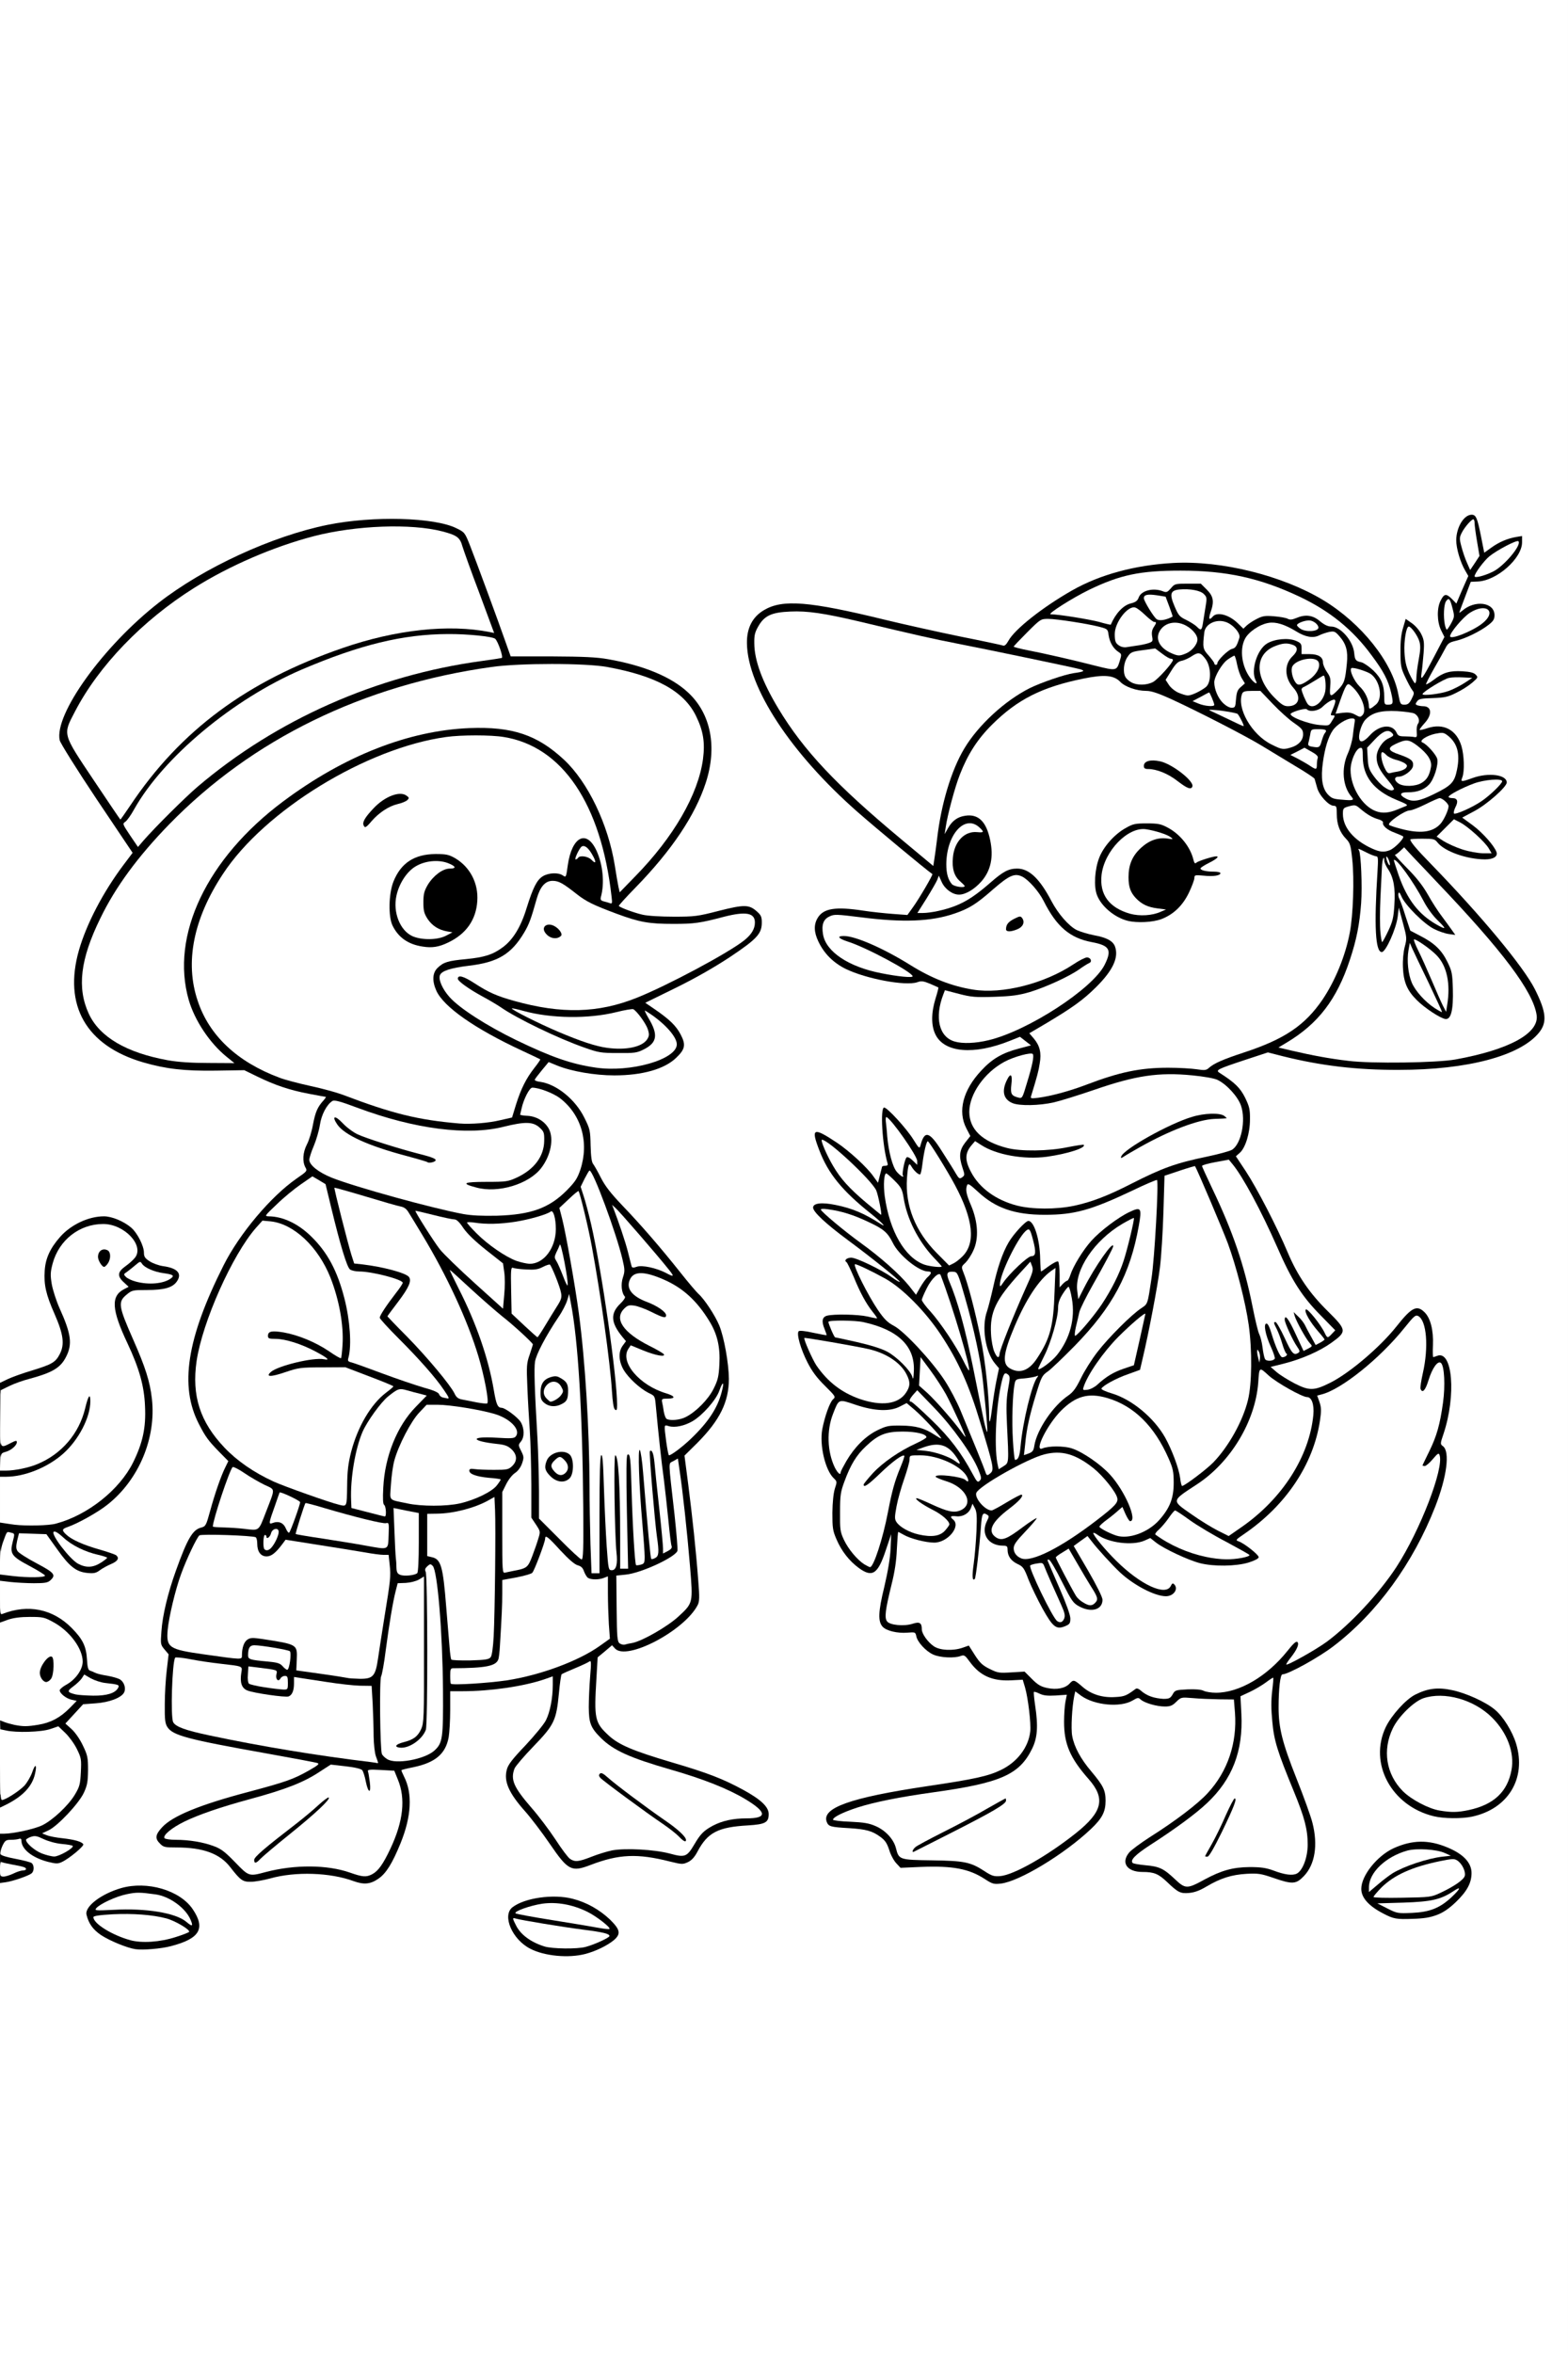
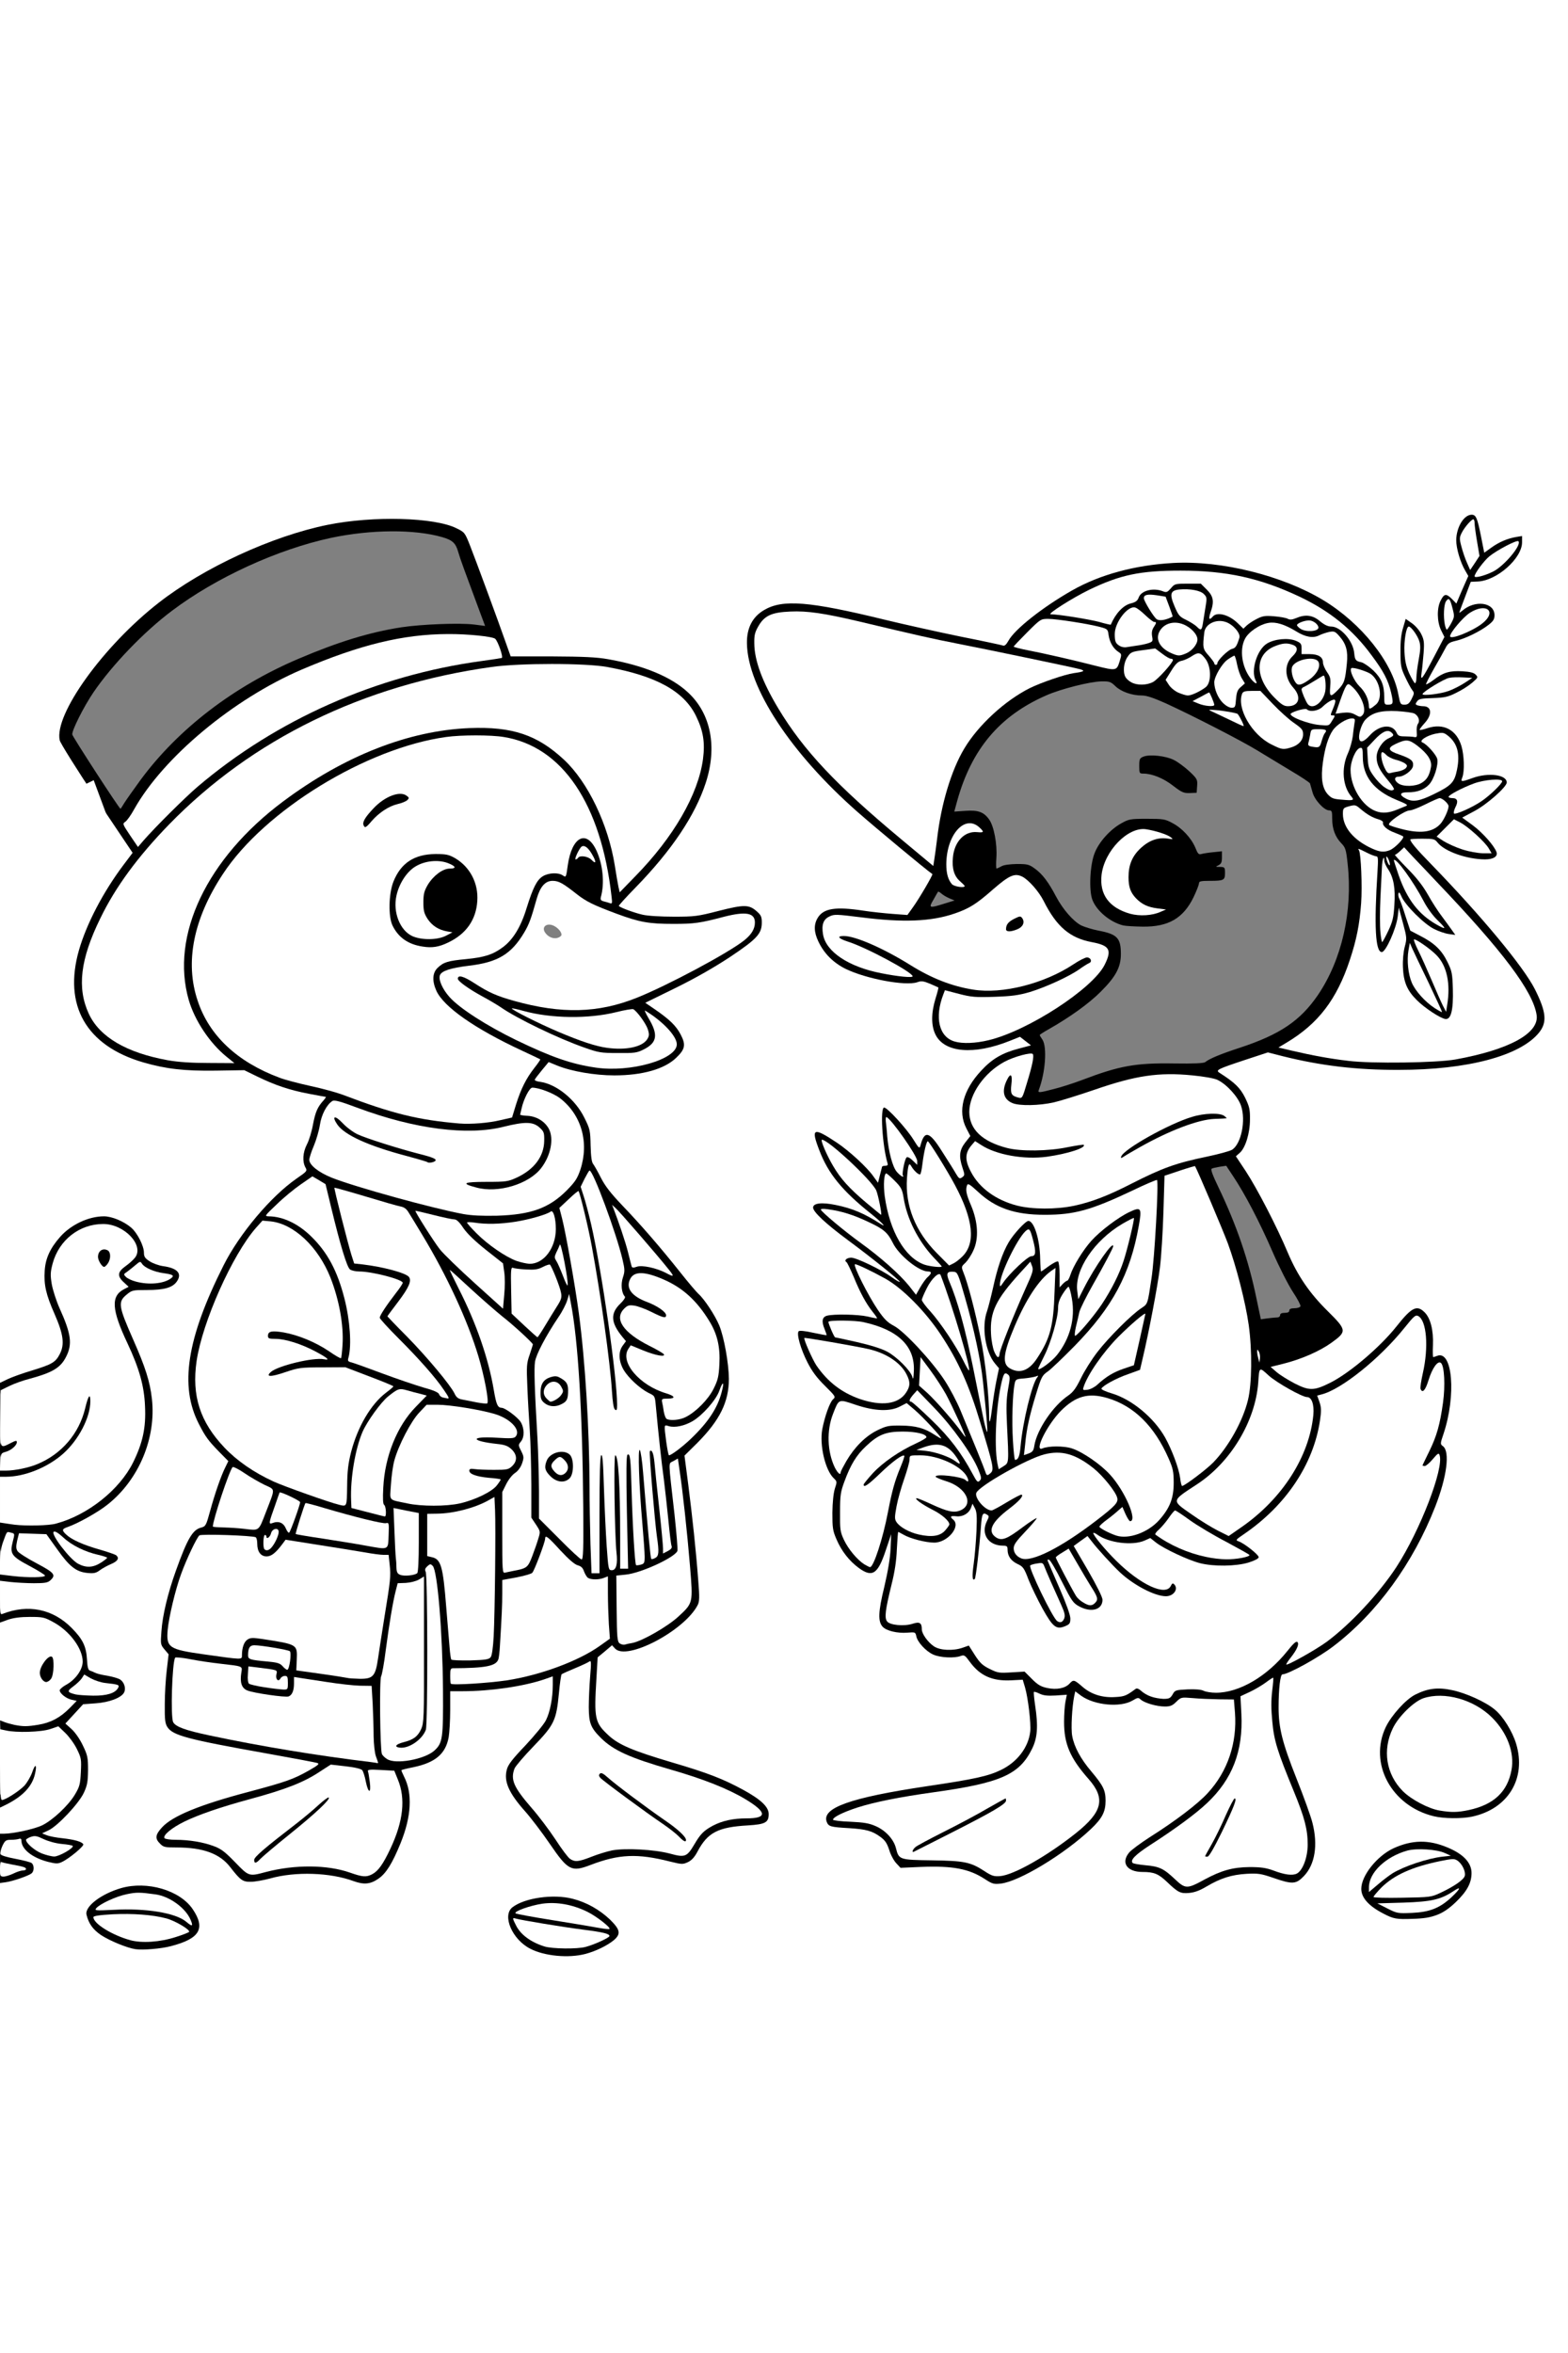
<svg xmlns="http://www.w3.org/2000/svg" class="img-fluid" id="outputsvg" style="transform: none; transform-origin: 50% 50%; cursor: move;" width="1024" height="1536" viewBox="0 0 10240 15360">
  <rect x="0" y="0" width="10240" height="15360" fill="#808080" stroke="none" />
  <g id="l7mvZz6w7tI3gzXM90kqkWL" fill="rgb(0,0,0)" style="transform: none;">
    <g>
      <path id="p7pvq9zIe" d="M3523 12785 c-157 -43 -232 -131 -233 -272 0 -65 2 -73 26 -92 56 -44 132 -64 264 -69 194 -6 315 35 433 148 56 55 57 57 57 112 0 51 -3 59 -31 83 -44 36 -118 72 -186 90 -73 19 -259 19 -330 0z m302 -116 c37 -11 65 -22 63 -25 -3 -2 -55 -11 -117 -19 -127 -17 -293 -43 -331 -52 l-25 -6 20 23 c26 29 95 69 148 85 64 21 165 18 242 -6z m25 -134 c0 -11 -88 -48 -158 -66 -67 -17 -86 -18 -145 -8 -38 6 -66 13 -64 15 4 4 324 61 355 63 6 1 12 -1 12 -4z" />
      <path id="pu4XqFxLZ" d="M855 12753 c-53 -6 -169 -53 -225 -91 -64 -43 -92 -91 -98 -168 -4 -46 -1 -54 27 -86 36 -42 123 -90 206 -114 83 -23 231 -23 313 1 164 47 276 179 257 302 -9 59 -37 84 -128 117 -111 40 -237 54 -352 39z m238 -130 c31 -8 57 -19 57 -24 0 -15 -57 -39 -127 -53 -74 -16 -178 -22 -288 -18 -66 2 -69 4 -50 18 31 25 135 72 195 88 61 17 123 14 213 -11z m19 -179 c-74 -51 -205 -68 -303 -37 l-54 17 126 8 c69 4 148 11 175 16 74 14 81 14 56 -4z" />
      <path id="pT4a3s5A6" d="M9070 12551 c-71 -23 -163 -84 -192 -128 -27 -42 -24 -144 6 -208 31 -65 117 -147 187 -180 176 -80 420 -48 528 70 41 44 41 45 41 122 0 98 -20 141 -103 220 -90 87 -145 106 -312 109 -71 2 -141 0 -155 -5z m158 -98 c-16 -2 -40 -2 -55 0 -16 2 -3 4 27 4 30 0 43 -2 28 -4z m147 -126 c72 -34 155 -86 155 -97 0 -5 -11 -21 -24 -37 l-24 -27 -106 27 c-127 32 -234 80 -296 131 l-44 38 139 -4 c128 -3 145 -6 200 -31z m-150 -197 c39 -12 75 -23 80 -25 6 -2 -3 -4 -20 -4 -57 -1 -186 49 -215 84 -9 11 2 8 36 -9 27 -13 81 -34 119 -46z" />
      <path id="p191trFbuf" d="M7660 12374 c-14 -9 -45 -36 -70 -60 -55 -52 -84 -64 -159 -64 -86 0 -111 -23 -111 -100 0 -76 18 -98 157 -186 168 -106 317 -219 381 -290 122 -133 192 -326 175 -486 l-6 -57 -96 -5 c-53 -2 -117 -8 -142 -11 -42 -6 -48 -4 -77 24 -29 29 -34 31 -109 31 -47 -1 -98 -7 -128 -18 -42 -14 -56 -15 -85 -5 -61 21 -206 16 -282 -10 l-67 -23 -7 54 c-18 142 15 239 124 367 84 100 92 119 92 220 0 105 -15 138 -96 215 -123 117 -286 228 -447 306 -85 41 -109 48 -175 52 -70 4 -80 2 -115 -22 -109 -74 -168 -88 -390 -86 l-179 1 -26 -29 c-15 -16 -36 -55 -45 -86 -15 -45 -27 -63 -59 -86 -54 -39 -92 -49 -216 -57 -56 -3 -109 -11 -118 -18 -25 -17 -30 -99 -9 -131 37 -57 213 -114 496 -159 405 -65 517 -85 564 -99 118 -36 216 -125 251 -229 14 -43 14 -58 0 -161 -8 -63 -21 -126 -27 -140 -12 -25 -16 -26 -94 -26 -45 0 -97 -5 -116 -12 -51 -17 -112 -62 -140 -102 l-24 -36 -90 0 c-65 0 -101 -5 -130 -19 -46 -20 -102 -79 -111 -116 -6 -23 -11 -25 -66 -25 -73 0 -131 -16 -155 -43 -30 -32 -30 -153 0 -271 14 -54 20 -93 14 -87 -6 6 -36 11 -66 11 -48 0 -63 -6 -102 -34 -112 -82 -169 -194 -177 -347 -2 -53 1 -126 7 -162 11 -63 10 -67 -14 -103 -42 -61 -59 -137 -59 -259 0 -96 4 -121 30 -195 l29 -84 -52 -53 c-94 -96 -167 -257 -161 -358 l3 -50 45 0 c25 0 59 3 77 7 l32 7 3 -51 c4 -64 7 -66 171 -67 64 -1 117 -4 117 -7 0 -3 -11 -24 -24 -47 -14 -23 -41 -82 -61 -132 -21 -49 -42 -93 -47 -96 -5 -3 -8 -24 -6 -45 3 -37 5 -39 42 -44 l40 -5 -91 -67 c-50 -37 -116 -91 -147 -121 -54 -51 -56 -55 -56 -104 l0 -52 55 -6 c50 -7 74 -5 160 11 l30 6 -47 -48 c-99 -104 -188 -285 -188 -384 l0 -50 46 0 c25 0 55 5 67 11 62 32 170 112 240 178 71 68 78 72 84 53 3 -12 11 -22 18 -22 9 0 9 -15 -1 -67 -7 -38 -13 -123 -14 -190 l0 -123 43 0 c39 0 48 5 104 63 33 34 74 81 91 105 22 30 31 38 36 27 4 -11 20 -15 58 -15 l53 0 63 96 62 97 0 -50 c0 -36 6 -58 21 -77 21 -27 21 -28 4 -85 -12 -41 -16 -81 -13 -132 5 -107 46 -190 141 -283 l72 -73 -50 10 c-27 5 -85 7 -128 4 -147 -10 -214 -64 -232 -188 -6 -42 5 -146 21 -206 9 -34 -23 -43 -173 -47 -372 -10 -613 -161 -613 -386 0 -78 24 -124 75 -146 44 -18 176 -18 303 0 53 8 127 17 163 21 l66 6 25 -33 c14 -19 46 -68 71 -110 l45 -77 -151 -123 c-472 -383 -713 -636 -886 -930 -110 -185 -153 -315 -155 -469 -1 -88 1 -100 29 -155 38 -73 106 -119 193 -130 162 -20 382 12 817 119 99 25 287 66 419 92 230 46 239 47 248 29 18 -33 142 -147 227 -208 211 -151 402 -234 628 -275 500 -90 1075 41 1415 323 86 72 219 224 255 293 l28 53 6 -112 c4 -62 14 -137 23 -165 15 -48 19 -53 46 -53 42 0 106 47 130 96 13 26 20 61 20 100 l1 59 28 -55 c26 -50 28 -57 15 -82 -21 -41 -19 -194 4 -238 16 -34 19 -35 71 -35 l55 0 18 -43 19 -43 -28 -67 c-53 -130 -41 -300 24 -352 30 -23 114 -28 131 -7 6 7 19 54 29 103 l18 90 55 -28 c37 -18 80 -30 128 -34 l72 -7 0 72 c0 59 -4 78 -25 112 -60 94 -170 168 -265 177 -44 4 -50 8 -59 35 -6 16 -11 33 -11 37 0 4 31 10 69 12 95 5 111 20 111 104 0 61 -1 63 -39 93 -51 40 -147 88 -211 104 -48 13 -53 17 -86 75 -19 34 -34 63 -34 65 0 1 46 1 102 -1 129 -3 152 6 156 65 3 37 -1 44 -35 72 -59 50 -151 90 -218 97 l-60 6 3 58 4 57 56 6 c108 11 154 80 160 238 l4 96 52 -14 c61 -17 168 -11 202 12 20 13 24 24 24 62 0 45 -3 50 -64 109 -35 34 -89 77 -120 94 l-56 32 49 39 c70 56 122 131 128 183 8 64 -10 76 -110 76 -146 0 -289 -46 -337 -107 -12 -16 -28 -23 -51 -23 l-34 0 101 103 c130 132 319 338 414 452 249 298 337 459 328 600 -3 49 -10 70 -32 99 -82 108 -283 188 -583 233 -148 22 -566 25 -723 5 -143 -18 -319 -49 -415 -73 l-79 -19 -129 41 c-71 23 -125 45 -120 48 4 4 27 22 50 40 113 87 146 312 68 474 l-23 49 58 92 c68 109 184 336 251 494 63 150 142 265 261 382 96 95 98 98 98 143 0 64 -5 72 -77 123 -68 49 -172 97 -264 123 -31 9 -58 20 -59 26 -4 15 131 85 163 85 39 0 151 -59 243 -128 85 -64 223 -197 282 -271 20 -25 52 -63 71 -83 33 -35 39 -38 92 -38 48 0 60 4 83 26 35 35 56 111 56 201 0 67 2 73 21 73 32 0 57 18 76 53 35 69 27 325 -16 481 -14 51 -15 65 -4 86 35 68 3 268 -71 451 -148 368 -377 679 -655 893 -97 75 -298 186 -336 186 -8 0 -14 24 -18 68 -18 185 0 274 110 552 102 258 123 334 123 448 0 119 -23 194 -75 249 -40 42 -43 43 -105 43 -44 0 -89 -9 -153 -31 -74 -25 -102 -30 -147 -26 -71 6 -152 35 -231 83 -57 34 -72 38 -144 42 -63 3 -85 0 -105 -14z m175 -133 c39 -22 100 -49 136 -59 127 -40 301 -36 403 8 61 26 80 16 113 -57 45 -98 25 -194 -106 -506 -87 -207 -102 -270 -104 -448 l-2 -146 -70 34 -70 35 3 120 c7 250 -61 424 -225 579 -70 66 -235 187 -382 280 -77 48 -82 54 -60 60 13 4 43 7 67 8 55 1 106 28 162 85 24 25 48 46 54 46 5 0 42 -18 81 -39z m-1210 -65 c95 -44 216 -120 335 -212 108 -82 155 -130 175 -178 17 -41 1 -80 -61 -149 -123 -136 -158 -228 -156 -414 l0 -123 -64 0 -65 0 8 48 c4 26 7 89 6 141 -2 83 -6 102 -33 157 -83 169 -205 223 -645 284 -220 30 -357 57 -475 93 l-105 32 77 7 c139 13 235 76 259 172 6 25 20 52 30 62 18 16 19 16 19 -18 0 -21 7 -41 18 -50 9 -9 94 -54 187 -101 94 -47 222 -115 284 -152 78 -44 126 -65 148 -65 32 0 33 1 33 44 0 40 -3 46 -42 72 -24 16 -155 85 -292 155 l-248 126 143 6 c162 6 217 19 299 71 61 39 61 39 165 -8z m1002 -1145 c16 -28 19 -28 124 -35 85 -5 112 -3 135 9 39 20 69 19 145 -5 121 -37 248 -129 345 -252 53 -65 58 -69 92 -66 36 3 37 4 40 45 l3 43 57 -36 c134 -86 334 -277 444 -424 120 -160 238 -382 301 -565 55 -160 55 -151 -3 -147 l-50 4 0 -34 c0 -21 17 -70 41 -119 23 -46 47 -104 55 -129 23 -79 44 -220 44 -299 0 -88 -9 -83 -41 22 l-21 67 -44 0 c-39 0 -44 -3 -51 -27 -4 -17 3 -73 16 -139 13 -61 23 -137 24 -170 0 -57 -18 -135 -31 -133 -4 0 -29 30 -57 65 -67 87 -237 250 -327 314 -78 55 -178 110 -201 110 -11 0 -13 12 -9 49 6 62 -22 224 -52 304 -76 202 -215 384 -396 521 l-58 43 49 37 c46 34 49 39 49 81 l0 44 -66 21 c-85 26 -284 28 -378 4 -69 -18 -212 -82 -267 -120 -34 -23 -39 -24 -89 -13 -30 6 -82 9 -117 6 -52 -5 -61 -4 -56 8 10 28 178 166 237 195 69 35 96 38 103 10 4 -15 14 -20 37 -20 43 0 56 16 56 69 0 65 -19 81 -96 81 -143 0 -267 -78 -457 -290 -48 -53 -70 -71 -78 -63 -7 7 13 50 70 150 75 130 81 143 81 196 0 78 -19 97 -99 97 -33 0 -71 -4 -85 -10 -26 -9 -26 -9 -26 46 0 53 -1 55 -35 70 -42 17 -92 18 -124 1 -30 -15 -128 -187 -174 -305 -29 -77 -36 -86 -73 -103 -43 -21 -64 -52 -64 -94 0 -21 -5 -25 -29 -25 -16 0 -42 -5 -57 -10 -15 -6 -28 -9 -30 -7 -3 2 -9 42 -14 88 -19 156 -16 149 -60 149 l-40 0 0 -57 c0 -32 4 -83 9 -113 5 -30 12 -102 16 -159 8 -102 8 -103 -13 -92 -11 6 -30 11 -41 11 -17 0 -21 6 -21 36 0 45 -22 83 -64 112 -42 28 -152 30 -247 4 l-66 -19 -6 96 c-3 58 -18 147 -37 224 -38 155 -37 178 8 191 23 6 44 6 66 -2 18 -7 51 -12 74 -12 37 0 42 3 48 28 11 54 27 83 60 112 45 39 77 46 133 30 25 -7 62 -15 81 -17 34 -4 37 -2 76 60 34 53 51 69 97 91 51 26 60 27 141 20 l87 -7 34 40 c63 74 140 93 193 48 46 -39 93 -34 149 15 45 39 120 70 170 70 31 0 85 -23 102 -43 20 -25 89 -22 117 4 21 20 85 48 112 49 7 0 20 -13 29 -29z m-549 -673 c-25 -40 -59 -99 -77 -130 -30 -53 -51 -73 -51 -49 0 23 114 223 137 241 14 11 28 18 30 16 3 -2 -15 -37 -39 -78z m-253 -21 c-19 -42 -35 -80 -35 -86 0 -6 -4 -11 -10 -11 -5 0 -1 19 9 43 35 81 64 138 67 134 2 -2 -12 -38 -31 -80z m-1110 -275 c15 -48 40 -150 56 -227 15 -77 35 -162 43 -189 l15 -50 -67 67 c-62 61 -71 67 -110 67 l-42 0 0 -38 c0 -70 135 -196 299 -278 l64 -33 -37 -6 c-110 -21 -261 68 -334 199 -59 104 -85 193 -86 296 -1 83 2 102 26 152 15 32 48 80 74 108 58 62 59 61 99 -68z m2340 79 c-6 -5 -62 -37 -125 -71 -63 -34 -130 -73 -147 -86 -18 -13 -48 -35 -66 -49 l-33 -24 -38 51 c-42 56 -44 52 34 92 62 32 153 64 230 80 75 17 159 20 145 7z m-1239 -41 c95 -48 190 -110 316 -206 142 -109 137 -100 83 -172 -70 -93 -185 -179 -271 -201 -32 -8 -53 -7 -100 5 -107 28 -424 207 -424 240 0 7 12 22 26 33 30 23 28 24 131 -41 46 -29 71 -39 95 -36 28 3 33 7 36 32 5 43 -12 68 -87 124 -80 61 -115 104 -98 121 18 18 29 14 126 -59 65 -49 101 -70 122 -70 27 0 29 2 29 40 0 36 -7 48 -75 118 -69 73 -73 80 -57 95 26 26 63 20 148 -23z m-680 -131 c23 -25 8 -41 -70 -81 -100 -50 -116 -65 -116 -104 0 -33 1 -34 39 -34 24 0 72 15 126 40 91 42 114 47 146 30 27 -15 24 -31 -12 -68 -21 -22 -54 -39 -100 -53 l-69 -21 0 -38 0 -39 63 -3 62 -3 -60 -29 c-34 -16 -85 -30 -117 -33 -57 -6 -58 -5 -58 20 0 15 -18 80 -40 146 -22 65 -41 140 -42 167 -3 45 -1 49 39 77 42 30 141 58 175 49 9 -2 24 -12 34 -23z m1302 0 c112 -55 197 -181 196 -289 0 -39 -9 -76 -32 -129 -93 -213 -227 -345 -406 -396 -57 -17 -63 -17 -115 0 -44 14 -69 31 -121 84 -36 36 -78 90 -93 119 l-28 52 78 0 c58 0 92 6 135 24 74 30 174 102 232 167 84 93 150 239 144 316 -3 37 -4 38 -46 41 -37 3 -43 0 -52 -23 -10 -27 -19 -26 -65 8 -24 18 -19 24 32 42 55 20 73 18 141 -16z m657 -42 c178 -119 346 -337 409 -529 41 -125 50 -195 31 -224 -8 -13 -21 -24 -28 -24 -21 0 -159 -69 -208 -105 l-46 -33 -7 60 c-18 180 -113 377 -254 529 -45 49 -157 133 -247 185 -16 9 -8 18 66 69 102 72 200 126 214 118 5 -4 37 -24 70 -46z m-209 -404 c104 -103 200 -273 234 -414 52 -218 -1 -607 -130 -959 -45 -122 -196 -469 -210 -484 -6 -5 -37 1 -77 16 l-68 25 -7 234 c-4 129 -14 293 -23 364 -15 121 -72 421 -113 594 l-17 73 -75 27 c-41 15 -88 34 -103 42 l-29 16 60 22 c114 41 247 161 315 283 39 71 83 185 93 240 l6 38 46 -33 c25 -17 69 -55 98 -84z m-2373 -41 c47 -76 123 -147 195 -180 51 -24 68 -27 170 -27 l114 0 -38 -33 c-24 -20 -44 -30 -54 -26 -74 31 -201 28 -313 -6 -38 -12 -74 -19 -81 -17 -18 7 -55 110 -62 171 -4 35 -1 71 11 114 10 34 19 62 20 62 1 0 18 -26 38 -58z m1034 -73 c-15 -110 -21 -84 -10 45 3 44 10 73 15 68 5 -5 3 -53 -5 -113z m-203 -185 c-75 -250 -231 -519 -402 -693 -96 -97 -121 -116 -234 -179 l-58 -32 13 28 c21 46 60 114 107 183 34 51 56 72 98 94 38 20 85 63 162 146 161 175 233 292 314 507 16 40 30 71 32 69 2 -2 -12 -57 -32 -123z m350 -131 c21 -60 20 -63 -8 -63 -29 0 -35 23 -41 175 l-5 110 19 -88 c11 -49 27 -109 35 -134z m169 59 c23 -24 61 -57 84 -73 32 -22 50 -48 82 -112 22 -46 71 -124 109 -173 73 -94 221 -242 285 -284 20 -14 39 -32 42 -40 2 -8 13 -76 24 -150 19 -128 23 -181 36 -452 l6 -117 -133 63 c-232 111 -357 146 -524 146 -88 0 -96 2 -89 18 15 36 34 119 40 180 7 62 12 71 32 51 6 -6 28 -9 49 -7 l39 3 5 55 c5 50 6 52 13 25 13 -48 82 -158 137 -218 104 -114 261 -210 333 -205 l42 3 3 51 c4 63 -29 229 -69 349 -34 102 -97 224 -173 335 -55 80 -302 341 -365 384 -35 24 -41 36 -74 144 -20 64 -40 133 -43 152 -6 33 -3 31 31 -25 20 -33 55 -80 78 -103z m-1039 -36 c37 -15 76 -60 76 -86 0 -53 -109 -148 -205 -179 -63 -21 -374 -76 -382 -68 -2 3 5 22 16 44 71 136 175 226 315 275 91 31 131 34 180 14z m297 -33 c-5 -10 -26 -40 -45 -68 -35 -49 -36 -49 -36 -20 0 22 10 39 43 67 48 43 51 44 38 21z m1086 -131 c18 -13 63 -34 100 -47 l68 -23 22 -98 c12 -54 20 -100 18 -102 -8 -9 -165 161 -214 233 -55 78 -54 82 6 37z m-465 -114 c79 -119 104 -203 115 -383 l6 -100 -27 25 c-59 54 -169 260 -221 413 -26 78 -24 91 14 111 37 20 69 0 113 -66z m-836 -7 c-38 -72 -153 -139 -296 -170 -54 -13 -150 -14 -150 -3 0 28 35 44 165 73 139 31 234 69 271 110 24 27 27 24 10 -10z m1028 -115 c32 -72 47 -149 40 -198 -7 -40 -7 -40 -20 -17 -7 13 -13 42 -14 65 0 22 -9 76 -20 119 -22 87 -22 85 -15 85 3 0 16 -24 29 -54z m-290 -281 l36 -80 -41 45 c-64 70 -100 128 -121 192 -18 59 -24 139 -11 151 3 4 27 -46 53 -111 26 -64 64 -153 84 -197z m-469 94 c-25 -73 -49 -137 -53 -141 -5 -5 -21 14 -36 42 l-28 51 53 57 c28 31 63 74 77 95 14 20 27 36 29 34 2 -2 -17 -64 -42 -138z m2166 71 c11 0 19 -7 19 -15 0 -10 10 -15 30 -15 20 0 30 -5 30 -15 0 -10 10 -15 34 -15 19 0 36 -6 39 -13 2 -7 -20 -49 -50 -94 -30 -46 -89 -161 -134 -265 -83 -191 -179 -375 -256 -490 l-45 -68 -41 6 c-23 4 -47 9 -54 13 -8 4 6 42 44 121 119 248 198 479 249 729 l28 133 44 -6 c25 -3 53 -6 63 -6z m-1177 -114 c90 -136 138 -246 180 -409 l14 -57 -26 16 c-15 8 -40 26 -57 40 l-30 24 28 0 c24 0 27 3 27 35 0 40 -24 91 -133 282 -41 72 -78 142 -82 154 -7 22 -6 22 9 10 9 -8 41 -51 70 -95z m-708 -113 c40 -185 88 -294 167 -380 38 -41 38 -43 16 -43 -41 -1 -159 -47 -217 -86 -41 -27 -53 -31 -47 -18 25 62 35 118 35 203 0 80 -4 105 -24 146 -13 28 -31 58 -41 68 -16 17 -15 24 21 157 l39 138 13 -36 c7 -20 24 -87 38 -149z m-456 -39 c0 -6 -18 -19 -41 -29 -43 -20 -135 -112 -159 -161 -32 -65 -54 -86 -133 -126 -71 -35 -178 -78 -196 -78 -9 0 66 60 170 135 122 88 268 215 305 265 25 33 30 36 41 21 7 -9 13 -21 13 -27z m22 -148 c-68 -78 -133 -223 -152 -340 -7 -46 -17 -67 -40 -91 l-30 -30 6 50 c8 61 49 206 73 260 27 60 76 121 123 155 53 39 57 38 20 -4z m685 -16 c19 0 20 -3 10 -41 l-10 -41 -38 61 c-46 72 -49 84 -11 48 15 -15 37 -27 49 -27z m-457 8 c39 -39 60 -84 60 -132 0 -42 -40 -155 -87 -250 -45 -89 -142 -246 -152 -246 -5 0 -12 33 -17 73 l-9 72 -47 -1 -48 0 0 36 c0 60 37 186 76 261 33 62 164 219 183 219 4 0 22 -15 41 -32z m735 -337 c112 -24 220 -65 372 -143 205 -104 324 -146 523 -184 46 -8 99 -22 117 -29 40 -17 69 -63 84 -132 15 -77 -8 -141 -75 -208 -70 -68 -102 -81 -241 -95 -190 -18 -312 1 -590 94 -269 91 -310 100 -455 100 -131 1 -168 -12 -190 -64 -15 -37 -8 -116 15 -159 13 -27 21 -31 55 -31 l40 0 0 67 c0 41 4 63 9 57 8 -8 61 -170 61 -187 0 -31 -155 43 -218 104 -54 51 -106 131 -122 187 -11 35 -11 48 4 86 54 142 304 211 565 156 52 -11 112 -20 133 -20 39 0 39 0 36 38 -3 31 -9 40 -38 54 -72 35 -178 52 -340 52 -143 0 -161 -2 -235 -28 -44 -15 -90 -34 -101 -41 -20 -13 -23 -12 -37 18 -15 30 -15 34 15 90 99 186 346 274 613 218z m-1296 -48 c-25 -41 -193 -219 -222 -234 -13 -7 -9 5 14 43 32 52 217 244 226 234 3 -3 -5 -22 -18 -43z m211 -273 c11 -7 5 -20 -29 -64 -45 -60 -51 -65 -46 -38 36 174 37 179 49 144 6 -18 18 -37 26 -42z m982 -411 c45 -11 126 -37 182 -58 246 -94 353 -113 602 -109 129 2 196 -1 205 -9 29 -23 99 -52 224 -93 265 -87 397 -177 512 -345 156 -230 228 -547 194 -855 -10 -94 -14 -107 -41 -135 -40 -41 -60 -94 -60 -160 0 -48 -2 -55 -20 -55 -33 0 -97 -70 -109 -120 -7 -25 -14 -50 -16 -56 -2 -6 -59 -44 -127 -84 -67 -41 -166 -100 -218 -132 -103 -63 -416 -224 -597 -307 -81 -36 -125 -51 -156 -51 -65 0 -136 -25 -173 -61 -30 -29 -39 -32 -91 -31 -75 1 -268 50 -362 92 -303 133 -486 350 -580 688 l-19 70 72 -5 c83 -6 121 7 156 57 31 43 53 161 47 248 -3 39 -2 72 1 72 4 -1 18 -7 32 -15 15 -9 54 -14 101 -15 69 0 80 3 117 30 49 35 90 89 139 183 44 83 112 161 164 188 21 10 72 26 113 34 122 23 146 48 146 153 0 86 -34 149 -133 247 -76 76 -201 166 -339 244 -32 18 -58 35 -58 37 0 3 8 17 18 31 31 49 19 215 -24 328 -8 20 2 19 98 -6z m2483 -209 c274 -31 496 -104 592 -196 29 -27 43 -49 43 -66 0 -42 -84 -196 -170 -310 -77 -103 -294 -349 -433 -493 l-68 -70 38 65 c20 36 65 103 100 150 47 63 63 93 63 118 l0 32 -54 0 c-30 0 -67 -5 -83 -11 -24 -9 -23 -6 14 26 25 22 55 62 75 103 32 64 33 71 36 207 2 97 -1 154 -11 185 l-13 45 -51 0 c-42 -1 -61 -8 -115 -43 -83 -54 -142 -113 -171 -172 -27 -55 -36 -209 -17 -303 6 -32 9 -61 6 -65 -3 -3 -22 30 -41 72 l-35 77 -47 -3 -48 -3 -12 -55 c-15 -74 -16 -319 -1 -452 7 -59 10 -109 7 -111 -2 -3 -15 -8 -28 -12 l-24 -7 6 90 c8 107 -6 308 -28 418 -60 294 -185 517 -368 655 -43 33 -75 59 -70 59 4 0 64 11 133 26 69 14 177 31 240 38 140 17 413 19 535 6z m-2938 -140 c192 -46 498 -220 660 -375 79 -76 76 -88 -8 -28 -66 47 -219 117 -324 149 -78 23 -113 27 -255 31 -130 4 -180 1 -234 -11 -80 -19 -78 -20 -96 63 -14 65 -1 111 41 150 47 43 101 49 216 21z m2983 -396 c-11 -32 -34 -72 -51 -89 l-31 -30 17 40 c9 22 31 75 48 118 27 67 32 74 35 49 2 -16 -6 -56 -18 -88z m-136 29 c-38 -84 -44 -94 -44 -71 0 31 60 148 75 148 3 0 -11 -35 -31 -77z m-2674 26 c125 -23 273 -83 380 -154 58 -39 75 -45 119 -45 54 0 52 -1 64 65 3 17 6 15 20 -12 33 -62 23 -72 -83 -93 -145 -27 -224 -96 -320 -277 -36 -68 -118 -153 -148 -153 -10 0 -62 38 -115 84 -52 46 -115 96 -140 110 -59 35 -170 72 -255 85 -110 17 -359 13 -516 -9 -121 -16 -143 -17 -166 -5 -81 42 -5 171 142 243 68 33 225 79 235 68 8 -8 -242 -129 -311 -150 -55 -18 -56 -18 -56 -57 l0 -39 61 0 c106 0 263 64 463 189 105 66 132 79 241 118 141 50 239 58 385 32z m2475 -511 c4 -42 2 -87 -6 -125 l-14 -58 -6 95 c-4 52 -7 122 -7 155 0 58 0 59 13 30 7 -16 16 -60 20 -97z m-2909 -9 l68 -21 -34 -14 c-19 -8 -42 -22 -52 -31 -10 -9 -20 -14 -22 -12 -2 2 -15 25 -30 52 -33 55 -29 57 70 26z m-86 -364 c0 -108 50 -349 104 -499 50 -139 114 -242 225 -358 130 -136 251 -214 429 -273 45 -16 81 -29 80 -30 -4 -3 -509 -108 -703 -145 -149 -29 -257 -54 -638 -144 -306 -72 -437 -82 -524 -38 -53 28 -96 96 -95 153 1 87 60 236 155 394 121 201 250 354 492 583 113 107 451 392 466 392 5 0 9 -16 9 -35z m3559 -31 c-18 -19 -56 -52 -82 -71 l-49 -36 -30 31 -31 30 34 18 c33 17 164 63 183 64 6 0 -6 -16 -25 -36z m-564 0 c31 -20 32 -30 2 -38 -35 -8 -77 -45 -77 -67 0 -11 -7 -19 -18 -19 -21 0 -90 -35 -118 -61 -23 -21 -64 -26 -64 -6 1 31 41 96 77 125 58 46 124 82 151 82 12 0 34 -7 47 -16z m253 -118 c55 -29 102 -102 80 -124 -8 -8 -31 -1 -79 24 -38 19 -79 34 -91 34 -27 0 -93 38 -83 48 9 10 85 30 118 31 15 1 40 -5 55 -13z m-250 -124 c9 -6 0 -15 -30 -28 -93 -41 -177 -151 -179 -234 0 -29 -2 -31 -9 -15 -14 32 -11 61 11 120 42 113 149 193 207 157z m548 -51 c80 -53 123 -90 104 -90 -8 0 -51 14 -95 32 -75 30 -80 34 -83 65 -2 17 1 32 6 32 5 0 35 -18 68 -39z m-868 -43 c-8 -15 -13 -60 -13 -123 1 -86 4 -108 26 -156 28 -59 46 -149 31 -149 -19 0 -63 43 -81 79 -39 75 -64 216 -51 278 9 40 58 93 86 93 12 0 13 -3 2 -22z m677 -73 c49 -37 71 -145 41 -203 -26 -51 -61 -75 -96 -67 l-32 7 25 26 c13 15 30 37 36 49 16 31 14 113 -4 163 -22 61 -19 63 30 25z m-181 -14 c32 -21 55 -56 56 -83 0 -40 -111 -134 -145 -122 -13 5 -4 13 37 33 l53 26 0 60 c0 56 -2 60 -34 82 -25 17 -29 23 -15 23 10 0 32 -9 48 -19z m-144 -81 c0 -5 -7 -10 -15 -10 -8 0 -15 5 -15 10 0 6 7 10 15 10 8 0 15 -4 15 -10z m-658 -178 l31 -29 -59 -40 c-32 -23 -96 -80 -142 -128 -69 -73 -87 -86 -110 -83 -83 9 17 207 142 278 65 38 97 38 138 2z m151 -12 c3 -11 2 -20 -3 -20 -4 0 -10 11 -12 25 -6 29 7 25 15 -5z m617 -79 c0 -45 -7 -50 -97 -58 -76 -7 -136 13 -179 59 l-29 31 33 -24 c24 -17 50 -24 97 -27 62 -4 66 -3 93 26 17 20 37 31 55 32 25 0 27 -3 27 -39z m-560 -52 c0 -15 -4 -19 -16 -15 -9 3 -39 6 -67 7 l-52 1 35 13 c19 7 50 14 68 14 26 1 32 -3 32 -20z m196 -97 c-8 -15 -21 -34 -30 -41 -16 -14 -28 1 -40 51 -6 26 -4 27 36 30 24 2 44 0 46 -4 2 -4 -4 -20 -12 -36z m-797 -116 c9 -10 8 -26 -1 -62 -6 -27 -15 -53 -19 -58 -12 -13 -69 84 -69 117 0 33 13 62 44 95 l21 24 6 -51 c4 -28 12 -58 18 -65z m353 50 c-36 -41 -46 -83 -40 -166 3 -44 10 -66 27 -84 32 -34 6 -40 -55 -12 -52 24 -84 66 -84 108 1 42 38 108 95 165 52 51 58 54 72 40 15 -14 13 -19 -15 -51z m207 -14 c11 -37 6 -39 -29 -12 -14 11 -31 20 -38 20 -9 0 -9 8 4 31 16 31 16 31 35 12 11 -10 23 -33 28 -51z m555 5 c-12 -16 -15 -17 -10 -4 3 10 6 28 6 40 1 20 2 20 11 4 7 -13 6 -23 -7 -40z m-194 23 c0 -46 -60 -120 -98 -120 -8 0 3 17 27 40 23 22 44 54 48 70 6 34 23 41 23 10z m-1162 -57 c60 -39 68 -89 24 -143 -17 -21 -20 -22 -43 -7 -13 8 -38 18 -54 21 -22 5 -38 19 -56 49 -30 49 -28 62 15 88 42 26 64 24 114 -8z m942 -123 c9 -63 8 -77 -8 -113 -11 -23 -29 -51 -41 -61 -20 -19 -23 -19 -57 -3 -19 9 -55 17 -79 17 -41 0 -45 2 -45 25 0 23 3 25 52 25 58 0 88 19 88 56 0 13 11 40 25 60 15 22 25 51 25 73 0 34 1 35 15 14 8 -12 19 -53 25 -93z m-1264 74 c19 -9 50 -35 69 -57 l34 -40 -40 -29 c-36 -26 -46 -28 -87 -22 -54 8 -67 16 -88 56 -19 37 -10 65 29 89 39 23 40 23 83 3z m1050 -39 c46 -43 37 -64 -19 -46 -44 15 -58 31 -50 59 8 31 26 27 69 -13z m-1273 -74 c3 -12 -3 -27 -15 -38 -28 -25 -41 -52 -47 -97 -6 -38 -8 -40 -56 -53 -55 -14 -279 -53 -308 -53 -11 0 -50 30 -88 67 l-70 67 68 13 c98 20 316 70 398 92 92 25 112 25 118 2z m1966 -68 c1 -41 -19 -89 -31 -71 -12 19 -10 103 4 135 l11 28 7 -30 c4 -16 8 -44 9 -62z m-1012 -61 c34 -27 82 -42 143 -43 l45 -1 -40 -19 c-58 -27 -93 -24 -151 15 -61 42 -90 96 -79 152 l7 38 24 -60 c13 -32 36 -69 51 -82z m673 87 c-7 -11 -14 -18 -17 -15 -8 8 5 36 17 36 7 0 7 -6 0 -21z m-934 -30 c10 -11 33 -27 50 -34 46 -19 49 -48 8 -85 -59 -51 -116 -30 -129 49 -6 36 -4 46 16 67 27 29 31 29 55 3z m-217 -25 c39 -32 39 -46 0 -78 -56 -48 -117 -44 -141 9 -13 28 -2 47 47 77 40 24 58 23 94 -8z m-284 -44 c21 -8 25 -16 25 -48 0 -31 -7 -45 -43 -80 l-43 -42 -26 27 c-34 37 -68 94 -68 115 0 35 30 51 82 44 27 -4 60 -11 73 -16z m2161 -113 c56 -38 75 -70 25 -41 -45 26 -98 73 -85 74 7 0 33 -15 60 -33z m-1792 -79 c6 -57 4 -65 -15 -80 -26 -22 -129 -26 -128 -5 0 6 8 32 18 56 14 35 28 49 62 67 24 12 47 22 50 23 3 1 9 -27 13 -61z m337 36 c48 -26 56 -27 162 -22 62 3 143 2 182 -1 l69 -6 -111 -53 c-259 -123 -492 -177 -763 -176 -269 0 -470 55 -693 191 l-62 38 60 8 c33 4 94 15 135 23 74 16 74 16 90 -6 46 -65 75 -91 114 -101 33 -8 45 -17 53 -40 14 -37 47 -49 132 -49 55 0 71 -4 86 -20 16 -18 31 -20 133 -20 l114 0 39 39 c37 36 39 42 39 100 l0 61 35 0 c42 0 94 20 114 43 17 21 12 22 72 -9z m-569 -28 c-9 -51 -21 -66 -53 -66 -30 0 -31 1 -17 23 8 12 21 32 29 45 16 26 46 25 41 -2z m2201 -345 l32 -34 -45 30 c-25 17 -54 41 -65 54 l-20 22 33 -19 c18 -10 47 -34 65 -53z m-183 -41 c0 -16 -5 -53 -11 -81 l-11 -53 -15 29 c-14 26 -14 34 1 82 19 58 36 70 36 23z" />
      <path id="p186oOmoQr" d="M7840 12117 c0 -21 16 -62 44 -110 24 -42 65 -126 91 -187 l49 -110 39 0 39 0 -4 54 c-3 42 -23 91 -86 220 l-81 166 -46 0 c-44 0 -45 0 -45 -33z" />
      <path id="p86HbVK8U" d="M7292 7548 c3 -40 8 -46 68 -91 77 -57 297 -167 394 -196 47 -15 96 -21 160 -21 109 0 129 10 124 60 l-3 35 -70 1 c-109 1 -310 78 -519 198 -59 35 -107 56 -126 56 -30 0 -31 -1 -28 -42z" />
      <path id="p1CG30nvaG" d="M7335 6041 c-85 -21 -173 -94 -201 -167 -24 -62 -16 -230 15 -306 28 -72 102 -154 173 -193 50 -28 59 -30 168 -30 105 0 119 2 165 27 64 33 125 99 151 161 16 40 22 47 39 42 11 -3 46 -9 78 -12 l57 -6 0 40 c0 32 -5 42 -22 51 -22 10 -21 11 10 11 30 1 32 3 32 40 0 47 -8 51 -101 51 -57 0 -69 3 -69 16 0 9 -16 50 -35 90 -67 138 -164 195 -333 193 -53 -1 -110 -4 -127 -8z m69 -133 c-51 -45 -64 -82 -64 -181 0 -128 36 -202 123 -257 44 -27 8 -33 -44 -7 -123 60 -216 220 -188 323 14 50 82 116 140 137 66 23 73 20 33 -15z" />
      <path id="poTfKSrub" d="M7662 5130 c-62 -49 -138 -80 -194 -80 -27 0 -28 -2 -28 -50 0 -46 3 -51 28 -61 40 -16 144 -5 196 21 26 12 71 46 102 74 53 50 55 55 52 97 l-3 44 -45 2 c-40 1 -52 -4 -108 -47z" />
      <path id="pTWIeOD6V" d="M6540 6066 c0 -24 3 -52 6 -61 10 -25 81 -57 122 -53 44 4 59 33 48 92 -6 30 -14 40 -41 52 -19 8 -57 14 -85 14 l-50 0 0 -44z" />
      <path id="p9w76lOdh" d="M2263 12305 c-158 -54 -342 -56 -504 -5 -72 22 -162 26 -199 7 -13 -7 -48 -42 -78 -78 -80 -100 -180 -139 -359 -139 -76 0 -86 -2 -108 -25 -20 -19 -25 -34 -25 -75 0 -44 5 -55 37 -90 67 -75 247 -149 570 -234 221 -58 383 -116 383 -135 0 -3 -132 -30 -293 -59 -491 -88 -588 -114 -623 -167 -24 -37 -29 -147 -14 -330 12 -152 12 -153 -10 -184 -22 -28 -23 -36 -17 -143 7 -129 36 -260 95 -423 76 -211 110 -269 164 -283 31 -8 33 -12 69 -137 21 -72 49 -159 63 -194 l25 -63 -51 -55 c-87 -91 -138 -182 -169 -301 -24 -94 -26 -275 -4 -390 29 -150 105 -353 215 -572 100 -199 288 -427 443 -540 l76 -55 1 -73 c0 -57 5 -83 24 -121 14 -26 32 -85 40 -131 9 -46 23 -94 30 -106 14 -21 13 -21 -57 -34 -104 -18 -219 -56 -324 -106 l-92 -44 -193 0 c-290 0 -474 -35 -642 -123 -373 -194 -382 -655 -24 -1186 45 -68 87 -129 92 -136 6 -8 -64 -121 -214 -346 -245 -367 -250 -377 -232 -486 34 -207 331 -591 648 -838 346 -271 844 -481 1269 -536 139 -17 461 -15 580 5 111 19 197 53 215 86 10 19 99 254 241 641 l54 147 275 5 c186 3 304 10 365 21 314 55 535 177 615 340 157 320 7 748 -419 1189 -52 53 -92 99 -90 101 13 12 109 37 185 47 116 15 188 8 364 -35 155 -39 222 -44 273 -22 58 24 72 50 72 130 0 61 -4 79 -25 110 -37 55 -300 226 -508 330 l-173 87 68 52 c88 68 133 140 133 212 0 93 -63 155 -204 202 -77 26 -91 27 -281 28 -188 0 -207 -2 -309 -28 -107 -28 -109 -28 -128 -9 -19 19 -19 19 29 37 105 39 195 125 246 233 28 59 32 80 35 172 3 66 9 111 17 120 7 8 29 48 49 88 28 55 64 101 139 180 123 128 250 275 379 437 52 66 106 129 118 140 40 35 110 142 137 207 59 145 81 426 43 550 -27 87 -86 175 -182 272 l-79 81 25 210 c28 229 51 470 62 636 7 120 3 133 -66 212 -56 63 -146 127 -256 179 -86 41 -93 43 -193 45 -146 3 -146 3 -156 181 -4 75 -7 149 -7 164 2 74 91 170 206 223 39 19 171 63 292 99 306 90 503 178 594 265 39 37 40 40 40 103 0 93 -9 99 -157 108 -176 10 -243 45 -305 162 -48 91 -106 107 -247 67 -95 -26 -253 -36 -317 -20 -27 7 -84 25 -126 42 -88 33 -162 38 -214 13 -24 -12 -58 -52 -123 -147 -50 -73 -122 -168 -161 -212 -86 -97 -121 -160 -127 -234 -9 -99 6 -129 128 -257 60 -64 121 -138 134 -164 24 -47 53 -186 41 -197 -3 -3 -31 1 -63 10 -105 29 -236 47 -390 54 l-153 6 0 122 c0 67 -5 147 -10 176 -20 105 -91 168 -219 192 -55 10 -61 14 -56 32 41 147 28 301 -38 465 -82 202 -139 262 -251 267 -44 2 -80 -4 -133 -22z m-600 -113 c-32 -3 -33 -4 -33 -52 l0 -48 93 -74 c50 -41 131 -105 180 -142 48 -37 114 -92 146 -122 49 -45 65 -54 95 -54 35 0 36 1 36 38 0 35 -7 46 -67 103 -38 36 -133 117 -213 181 -80 64 -155 127 -168 140 l-23 25 68 -13 c171 -34 405 -26 527 16 76 26 88 25 126 -6 40 -34 123 -205 150 -309 24 -90 21 -144 -11 -230 l-20 -53 -52 -4 -52 -3 3 68 4 67 -40 0 -41 0 -12 -60 c-16 -84 -22 -89 -109 -96 -74 -6 -76 -6 -130 31 -97 66 -227 116 -460 180 -236 64 -439 139 -504 188 -17 12 -9 14 75 20 172 12 252 47 347 155 55 62 65 69 89 63 l28 -6 -32 -3z m2217 -119 c72 -27 82 -28 255 -28 143 0 194 4 249 19 63 17 69 17 84 2 15 -15 14 -16 -9 -16 -15 0 -37 -12 -55 -31 -16 -17 -81 -67 -144 -110 -63 -44 -173 -123 -245 -177 l-130 -97 0 -45 c0 -45 0 -45 37 -48 32 -3 45 4 106 55 38 32 129 101 202 153 73 52 159 114 191 138 33 23 68 57 79 75 11 17 20 27 20 21 0 -18 61 -74 105 -96 63 -33 133 -48 225 -48 53 0 80 -4 75 -9 -6 -6 -47 -32 -92 -59 -109 -66 -272 -130 -485 -191 -267 -77 -372 -125 -454 -206 -72 -72 -79 -93 -79 -230 0 -66 3 -148 7 -182 l8 -62 -63 26 c-34 15 -65 29 -69 32 -4 4 -12 60 -18 125 -17 177 -30 205 -166 346 -63 65 -118 131 -124 145 -14 37 10 80 111 195 45 52 107 133 137 180 30 47 68 102 85 123 35 45 38 45 157 0z m-1471 -765 c-4 -90 -7 -186 -8 -214 l-1 -51 -82 -7 c-46 -3 -143 -15 -216 -26 -74 -11 -138 -20 -143 -20 -5 0 -9 18 -9 40 0 51 -27 80 -75 80 -58 0 -257 -31 -291 -45 -34 -14 -37 -24 -46 -130 l-3 -29 -110 -13 c-60 -7 -142 -18 -181 -26 l-72 -14 -6 37 c-14 88 -19 296 -7 318 18 33 61 51 204 83 260 57 918 170 1037 178 13 1 14 -21 9 -161z m312 136 c64 -19 115 -65 131 -117 18 -59 13 -498 -8 -747 -9 -107 -18 -197 -20 -200 -3 -2 -4 203 -3 455 0 286 -3 470 -9 486 -30 77 -109 122 -202 117 l-55 -3 0 -39 c0 -39 1 -40 48 -52 67 -17 96 -39 118 -88 17 -40 19 -71 17 -470 -1 -327 -4 -426 -13 -426 -7 0 -33 3 -58 6 -39 6 -46 10 -50 33 -39 201 -50 267 -67 398 -11 85 -25 164 -31 176 -12 22 -7 415 5 447 4 9 19 23 34 33 30 19 76 17 163 -9z m-954 -511 c-3 -2 -31 -7 -62 -10 -56 -6 -57 -5 -53 18 2 20 11 26 58 35 54 10 55 10 58 -14 2 -13 1 -26 -1 -29z m1513 7 c222 -36 470 -128 605 -225 l67 -48 -6 -45 c-3 -25 -6 -98 -6 -163 l0 -119 -57 0 c-69 0 -84 -8 -99 -52 -8 -24 -19 -34 -42 -40 -19 -5 -54 -33 -94 -78 l-63 -69 -35 95 c-19 52 -39 99 -45 104 -6 5 -52 17 -101 26 l-90 17 -11 251 c-6 138 -14 259 -18 269 -15 36 -64 51 -192 55 -112 4 -123 6 -123 23 0 17 9 19 93 19 50 0 148 -9 217 -20z m-877 -33 c18 -17 26 -43 36 -112 7 -50 24 -157 38 -240 36 -219 42 -274 36 -325 l-5 -46 -87 -11 c-47 -6 -187 -28 -311 -48 l-225 -37 -15 24 c-8 13 -27 35 -42 51 -23 23 -34 27 -86 27 -71 0 -84 -11 -92 -79 l-5 -46 -70 -8 c-38 -4 -110 -6 -160 -5 l-90 3 -42 85 c-54 109 -96 228 -128 361 -29 121 -35 190 -17 211 17 21 76 37 225 58 191 29 183 30 191 -30 11 -84 40 -92 227 -64 190 28 191 29 188 128 l-2 70 156 22 c86 13 165 25 174 27 46 12 85 6 106 -16z m-545 -102 c-2 -2 -35 -9 -73 -15 -39 -6 -82 -13 -97 -16 -21 -4 -28 -2 -28 10 0 19 -13 16 100 30 81 10 114 7 98 -9z m1317 -19 c8 -10 16 -66 20 -134 8 -144 12 -798 5 -806 -3 -3 -35 5 -70 18 -66 24 -147 40 -252 51 l-58 6 0 103 0 103 33 9 c62 18 73 64 102 449 9 115 19 213 22 218 3 5 46 7 96 5 70 -3 92 -8 102 -22z m1058 -149 c102 -53 215 -145 242 -197 12 -23 12 -51 3 -174 -10 -127 -13 -142 -24 -119 -22 53 -227 151 -339 162 l-60 6 2 180 c2 99 5 186 8 193 8 21 59 6 168 -51z m-1532 -413 c5 -15 8 -92 7 -173 l-3 -146 -49 -8 c-27 -4 -49 -7 -50 -5 -4 6 13 332 18 345 3 7 19 13 36 13 24 0 33 -6 41 -26z m686 -15 c17 -6 34 -18 38 -27 4 -9 20 -52 36 -94 l28 -78 -24 -36 c-24 -36 -25 -42 -25 -207 l0 -170 -20 26 c-11 14 -28 28 -38 31 -10 4 -30 31 -45 61 -27 55 -27 56 -27 284 l0 229 23 -5 c12 -3 36 -9 54 -14z m392 -346 c0 -163 -4 -238 -10 -218 -13 43 -35 55 -105 55 -47 0 -67 -5 -88 -21 l-26 -20 0 111 0 112 112 114 c61 63 113 114 115 114 1 0 3 -111 2 -247z m-1269 164 l0 -42 -57 -13 c-32 -8 -132 -34 -223 -59 -235 -65 -212 -66 -233 7 -10 35 -16 64 -14 67 3 2 89 17 193 33 104 16 209 34 234 39 25 5 57 9 73 10 25 1 27 -2 27 -42z m1477 -89 c-2 -13 -4 -5 -4 17 -1 22 1 32 4 23 2 -10 2 -28 0 -40z m-2283 -88 c22 -55 37 -102 35 -104 -2 -2 -24 -14 -49 -26 -25 -13 -69 -38 -98 -57 l-53 -33 -24 53 c-27 62 -75 215 -75 240 0 13 13 17 73 20 39 1 90 4 112 5 l40 2 39 -100z m200 15 l15 -46 -26 -10 c-14 -5 -29 -12 -33 -14 -4 -3 -16 20 -27 50 -18 49 -19 54 -4 58 48 13 59 8 75 -38z m569 -152 c4 -110 10 -157 31 -228 35 -118 95 -238 151 -302 25 -28 45 -54 45 -57 0 -2 -20 -8 -45 -11 -41 -7 -48 -4 -89 29 -51 43 -137 162 -170 238 -48 111 -79 289 -68 394 l4 41 61 15 c34 9 65 16 68 17 4 0 9 -61 12 -136z m500 71 c77 -18 142 -43 197 -77 l35 -21 -74 -13 c-91 -15 -103 -24 -99 -77 l3 -41 45 1 c25 1 77 4 115 8 74 8 108 -2 129 -37 18 -30 -33 -63 -108 -71 -33 -4 -78 -12 -99 -17 -36 -10 -38 -12 -35 -47 l3 -37 122 0 c66 0 124 -3 128 -6 13 -14 -73 -71 -135 -89 -79 -24 -287 -60 -343 -60 -36 0 -47 6 -88 50 -32 32 -66 85 -98 152 -54 112 -79 193 -88 293 -6 61 -5 64 18 70 159 39 261 44 372 19z m-717 -304 c31 -143 95 -274 179 -367 25 -28 45 -53 45 -56 0 -3 -57 -27 -127 -53 l-128 -49 -120 1 c-108 0 -130 4 -217 33 -55 19 -110 31 -130 29 -30 -3 -33 -6 -36 -39 -2 -25 3 -40 17 -53 27 -24 153 -67 219 -73 50 -6 53 -7 36 -20 -32 -24 -173 -63 -225 -63 l-50 0 3 -52 3 -53 55 -3 c103 -6 257 39 366 106 26 17 52 28 56 26 19 -12 -3 -201 -38 -322 -68 -234 -210 -409 -371 -458 l-48 -15 -42 46 c-147 160 -351 611 -387 855 -30 199 26 358 181 521 128 134 268 212 558 310 l170 58 7 -117 c4 -64 14 -151 24 -192z m1804 -14 c62 -6 80 -11 80 -23 0 -13 11 -14 68 -8 l68 7 -7 -74 c-4 -40 -10 -107 -14 -150 l-8 -76 -40 -18 c-22 -10 -66 -43 -98 -74 l-58 -55 6 123 6 122 -35 0 c-20 0 -40 -6 -45 -12 -6 -7 -13 -62 -17 -123 -19 -314 -166 -1207 -204 -1247 -4 -3 -20 4 -36 17 l-28 23 25 128 c97 483 141 904 159 1524 l2 65 5 -75 6 -75 38 -3 37 -3 2 113 2 113 3 -106 4 -106 79 -7z m-394 -21 c47 0 67 5 83 19 l21 19 0 -94 c0 -162 -31 -581 -56 -758 l-7 -44 -18 24 c-34 43 -141 229 -155 267 -7 20 -13 51 -14 69 l0 32 35 -15 c51 -21 106 -18 146 9 33 22 34 26 37 92 2 38 0 80 -3 92 -9 37 -58 56 -135 51 l-67 -3 4 125 c5 156 5 156 40 133 18 -12 46 -18 89 -18z m812 -77 l32 -34 -65 10 c-69 10 -74 16 -59 73 6 23 6 23 33 4 14 -11 41 -35 59 -53z m-29 -148 c66 -33 148 -116 181 -183 60 -122 49 -256 -33 -392 -58 -97 -167 -203 -249 -242 -100 -48 -156 -65 -177 -53 -54 28 -17 84 75 115 31 11 74 32 95 47 35 25 39 32 39 73 l0 45 -44 0 c-30 0 -64 -11 -110 -35 -73 -38 -107 -43 -126 -20 -34 41 26 104 166 178 96 51 99 53 102 90 l3 37 -55 0 c-34 0 -80 -9 -120 -24 -74 -28 -84 -22 -55 34 36 72 135 145 241 176 47 14 48 16 48 54 0 39 -1 40 -36 40 -35 0 -35 1 -29 33 12 51 27 56 84 27z m-1036 -167 c-3 -131 -1 -190 9 -222 l13 -44 -60 -57 c-33 -31 -82 -74 -110 -95 -27 -22 -82 -68 -121 -102 l-72 -63 45 108 c70 170 121 352 148 528 6 38 11 43 48 58 23 9 56 27 72 41 17 13 31 24 31 25 1 0 -1 -80 -3 -177z m-269 25 c-12 -78 -74 -281 -126 -413 -62 -154 -190 -408 -289 -572 -40 -65 -81 -133 -91 -150 -11 -18 -26 -33 -33 -33 -7 0 -95 -24 -194 -53 -144 -43 -180 -51 -177 -38 3 9 14 54 26 101 11 47 35 133 51 191 l31 107 87 11 c101 13 192 35 241 59 34 17 35 18 35 77 0 57 -3 65 -50 129 -28 38 -54 74 -59 81 -7 10 23 47 108 136 131 137 269 304 294 355 12 26 23 35 51 40 20 3 41 7 46 9 6 2 20 4 33 4 21 1 22 -2 16 -41z m482 -7 c-10 -16 -23 -14 -30 5 -9 25 4 38 21 21 9 -8 12 -20 9 -26z m-826 -62 c-6 -11 -88 -98 -181 -193 -167 -171 -169 -174 -169 -217 0 -38 9 -56 61 -128 45 -63 57 -86 47 -92 -22 -14 -149 -41 -218 -46 -36 -3 -74 -10 -84 -15 -15 -8 -18 -7 -13 5 12 32 46 155 58 212 7 33 13 120 13 193 l1 132 30 9 c17 5 80 28 140 51 108 42 302 109 318 110 4 0 3 -9 -3 -21z m764 -441 c32 -51 61 -99 63 -108 2 -9 -8 -47 -23 -84 -26 -66 -28 -68 -57 -62 -16 3 -63 6 -103 6 l-74 0 0 113 0 112 62 57 c35 32 65 57 68 58 3 0 32 -42 64 -92z m463 -138 c-6 -23 -5 -57 3 -100 11 -62 10 -70 -24 -185 -51 -175 -143 -415 -158 -415 -13 0 -7 40 30 185 31 121 57 253 87 445 9 58 19 115 22 126 l5 22 22 -22 c19 -18 21 -26 13 -56z m-765 -103 c-7 -50 -8 -51 -116 -136 -73 -58 -122 -105 -149 -143 -27 -41 -45 -58 -61 -58 -12 0 -46 -6 -76 -14 -30 -8 -57 -13 -59 -11 -6 6 43 85 93 150 26 33 117 124 204 202 l157 142 7 -41 c4 -22 4 -63 0 -91z m-1061 -153 c-16 -54 -46 -170 -67 -257 -36 -147 -40 -160 -67 -173 -27 -14 -30 -13 -80 22 -79 56 -168 135 -162 144 3 4 21 11 42 15 115 21 269 162 335 305 12 27 24 48 25 46 1 -1 -10 -47 -26 -102z m2058 49 c-7 -10 -42 -52 -78 -93 -36 -41 -68 -79 -72 -84 -5 -5 -1 13 7 40 8 27 20 70 25 96 l10 47 47 4 c26 2 53 4 61 5 11 2 11 -1 0 -15z m-771 -17 c58 -30 112 -119 112 -186 0 -56 -8 -62 -65 -44 -79 24 -223 44 -315 44 l-85 1 40 34 c67 58 173 126 228 146 63 22 53 22 85 5z m-60 -326 c109 -31 169 -65 243 -139 82 -82 114 -161 107 -270 -8 -149 -131 -300 -266 -327 -31 -6 -28 -10 -69 92 -2 7 15 14 43 18 53 7 106 42 129 86 23 44 20 183 -5 238 -61 134 -179 202 -376 217 -70 5 -103 2 -154 -12 l-65 -18 -3 -42 -3 -42 138 2 c132 2 140 1 198 -26 99 -46 175 -136 177 -210 1 -22 -7 -38 -31 -59 -38 -34 -45 -34 -168 -4 -137 34 -234 39 -404 21 -246 -26 -416 -65 -619 -144 -93 -37 -106 -39 -119 -26 -14 13 -13 15 10 15 17 0 44 19 85 58 68 67 123 90 379 162 227 63 219 59 223 103 3 32 0 37 -22 43 -38 9 -86 1 -231 -39 -328 -90 -474 -173 -475 -271 -1 -50 -20 -7 -32 72 -6 36 -21 91 -34 121 -13 29 -24 59 -24 67 0 21 59 60 140 93 147 58 655 199 855 236 107 20 276 13 373 -15z m-186 -599 l72 -16 26 -85 c29 -92 59 -157 96 -207 13 -17 24 -35 24 -40 0 -4 -44 -28 -98 -53 -200 -92 -387 -207 -472 -290 -67 -66 -90 -116 -90 -206 0 -64 3 -73 28 -96 38 -37 67 -46 185 -57 121 -12 175 -29 240 -77 67 -49 119 -134 156 -256 60 -193 90 -228 199 -228 67 0 60 9 77 -95 9 -52 40 -112 66 -126 12 -6 43 -9 70 -7 27 1 49 0 49 -4 0 -21 -84 -196 -124 -258 -181 -279 -442 -389 -803 -339 -446 62 -1011 373 -1338 739 -217 242 -350 578 -316 798 44 287 242 505 566 627 33 13 124 37 202 54 79 17 173 43 210 57 287 109 405 142 603 169 202 27 243 27 372 -4z m895 -350 c92 -19 209 -68 234 -97 11 -13 10 -21 -6 -50 -10 -18 -26 -41 -36 -50 -18 -16 -19 -15 -19 33 0 66 -24 95 -98 123 -51 20 -72 21 -192 17 -123 -4 -144 -7 -235 -39 -172 -61 -441 -190 -545 -263 -25 -17 -81 -50 -124 -73 -120 -65 -156 -97 -156 -138 0 -37 -7 -41 -35 -20 -17 12 -18 18 -7 40 39 87 228 222 482 345 187 90 270 123 383 152 164 42 230 45 354 20z m-2748 -58 c-138 -147 -204 -300 -216 -504 -16 -277 68 -535 255 -785 286 -381 836 -722 1338 -830 161 -34 438 -44 565 -20 167 31 278 92 404 220 159 162 277 424 318 710 l13 88 85 -93 c234 -256 379 -512 407 -716 13 -89 2 -148 -43 -240 -79 -161 -261 -261 -580 -319 -138 -25 -516 -25 -695 0 -837 117 -1564 472 -2105 1027 -66 68 -151 162 -189 209 -201 252 -348 539 -373 730 -24 180 66 348 232 437 136 72 343 121 520 122 l99 1 -35 -37z m2778 -89 c13 -8 26 -21 29 -29 7 -16 -16 -59 -53 -102 l-28 -31 -80 20 c-57 14 -130 22 -255 27 l-175 6 90 38 c241 103 390 125 472 71z m-184 -253 c100 -26 180 -58 372 -151 169 -81 410 -219 477 -273 53 -42 73 -80 52 -98 -21 -17 -55 -14 -167 16 -199 53 -484 52 -640 -3 -261 -93 -260 -93 -362 -172 -89 -70 -102 -75 -127 -53 -28 25 -42 57 -63 138 -57 223 -195 372 -363 390 -114 12 -113 11 -37 62 85 57 150 86 262 117 244 67 407 75 596 27z m-2723 -1425 c329 -278 672 -476 1100 -634 235 -88 488 -149 788 -193 83 -12 83 -12 77 -38 -10 -40 -24 -48 -108 -60 -306 -44 -667 28 -1117 220 -308 133 -610 344 -846 591 -112 117 -171 193 -240 309 l-53 89 20 34 20 35 137 -141 c75 -77 175 -173 222 -212z m-449 137 c13 -21 61 -89 107 -152 245 -332 607 -610 1030 -790 260 -111 466 -174 672 -206 133 -20 383 -30 477 -18 l71 9 -30 -80 c-109 -293 -132 -356 -145 -401 -17 -60 -37 -79 -106 -99 -182 -52 -464 -50 -725 5 -349 75 -751 259 -1039 476 -183 137 -392 355 -513 533 -64 94 -142 250 -138 275 3 16 306 483 315 485 1 0 12 -17 24 -37z" />
      <path id="pqsXYoN9C" d="M2730 6211 c-96 -18 -158 -61 -196 -138 -16 -31 -19 -60 -19 -163 0 -108 4 -133 24 -184 30 -75 78 -128 144 -157 45 -21 68 -24 162 -24 102 0 113 2 157 27 60 36 103 88 129 158 31 82 24 224 -14 303 -65 131 -228 206 -387 178z m84 -130 c-17 -10 -42 -36 -55 -57 -21 -34 -24 -51 -24 -134 0 -86 3 -100 27 -142 16 -25 43 -58 60 -73 l33 -26 -35 6 c-91 18 -164 93 -196 200 -12 44 -12 57 0 97 28 94 94 147 181 148 l40 0 -31 -19z" />
      <path id="pS5GEbz1u" d="M2347 5423 c-13 -13 -7 -89 9 -113 32 -48 99 -112 139 -132 47 -25 152 -35 183 -19 17 9 22 21 22 50 0 46 -9 54 -74 70 -58 14 -121 56 -169 111 -27 32 -40 40 -69 40 -19 0 -38 -3 -41 -7z" />
-       <path id="pibo4j35A" d="M3565 6148 c-33 -18 -45 -40 -45 -85 0 -32 5 -45 19 -53 45 -24 129 -2 151 39 5 11 10 36 10 56 0 29 -5 37 -26 45 -33 13 -84 12 -109 -2z" />
      <path id="p8MKWnq1B" d="M0 12272 c0 -43 3 -51 23 -56 l22 -7 -22 -9 c-22 -9 -23 -14 -23 -133 l0 -124 98 -16 c120 -21 179 -49 262 -125 87 -80 130 -153 137 -231 5 -54 2 -68 -25 -123 -17 -35 -47 -78 -66 -97 l-35 -34 -57 12 c-61 12 -243 13 -284 2 -23 -6 -25 -12 -28 -69 -3 -68 1 -72 55 -51 112 42 240 21 332 -56 l31 -27 -30 -25 c-23 -19 -30 -33 -30 -61 l0 -37 -51 4 c-63 4 -78 -13 -79 -87 0 -90 42 -145 107 -140 l38 3 0 98 c0 53 2 97 5 97 18 0 74 -46 100 -82 36 -49 34 -68 -11 -140 -38 -60 -95 -110 -158 -142 -70 -36 -116 -41 -192 -21 -126 34 -119 36 -119 -33 l0 -60 38 -14 c22 -8 82 -13 152 -13 109 0 119 2 183 32 77 37 172 125 202 188 11 23 21 70 23 108 3 52 8 70 21 73 9 3 24 9 33 14 9 5 44 14 77 19 99 16 121 38 121 122 0 30 -6 46 -27 65 -34 32 -111 54 -187 54 -61 0 -61 0 -103 49 -42 48 -42 49 -22 67 11 10 36 52 57 93 37 74 37 77 37 195 0 110 -3 126 -27 178 -17 37 -57 88 -112 146 l-86 89 68 5 c96 7 126 23 130 70 3 34 -1 40 -55 82 -100 79 -128 86 -245 60 -26 -6 -28 -4 -28 29 0 19 -6 40 -14 46 -24 20 -130 53 -183 58 l-53 5 0 -50z m117 -202 c-14 -37 -47 -40 -63 -5 -12 25 -5 30 53 34 20 1 20 -1 10 -29z m233 -3 c-19 -5 -53 -15 -74 -23 -57 -20 -29 3 29 25 27 10 56 16 65 13 10 -4 3 -9 -20 -15z m335 -1037 c17 -7 16 -9 -10 -10 -16 0 -48 -7 -70 -15 -35 -13 -41 -12 -57 2 -14 13 -16 18 -6 25 17 10 117 9 143 -2z" />
      <path id="p183wqSfHa" d="M9333 11886 c-125 -31 -252 -125 -302 -225 -42 -83 -54 -150 -49 -255 4 -76 10 -103 37 -158 34 -73 114 -167 172 -203 123 -78 326 -70 497 20 91 47 133 84 181 156 63 94 84 177 80 307 -4 92 -8 115 -32 164 -47 96 -152 171 -275 197 -69 14 -243 13 -309 -3z m292 -118 c243 -80 285 -329 89 -526 -66 -66 -128 -100 -229 -127 -75 -19 -100 -19 -160 1 -64 22 -162 119 -201 199 -39 81 -41 176 -4 250 66 136 261 245 405 227 22 -2 67 -13 100 -24z" />
      <path id="pWosekiff" d="M0 11772 l0 -57 45 -24 c63 -33 122 -101 137 -156 12 -45 14 -46 48 -43 l35 3 -2 62 c-3 106 -55 179 -171 241 -86 46 -92 44 -92 -26z" />
      <path id="p14Hy8xucs" d="M80 10364 c-80 -10 -80 -10 -80 -66 l0 -51 88 7 87 6 -56 -30 c-39 -20 -60 -38 -69 -59 -8 -19 -20 -31 -31 -31 -18 0 -19 -9 -19 -116 l0 -117 48 7 c196 27 271 19 410 -45 231 -106 384 -285 443 -519 39 -154 9 -322 -98 -550 -69 -146 -83 -193 -83 -280 0 -62 4 -82 20 -103 16 -20 18 -30 10 -52 -5 -14 -10 -40 -10 -58 0 -24 -3 -28 -12 -19 -21 21 -85 15 -102 -10 -17 -24 -22 -114 -7 -136 12 -19 83 -27 110 -12 20 10 22 18 19 74 l-3 63 30 -21 c54 -37 85 -69 85 -88 0 -29 -80 -103 -133 -123 -42 -16 -55 -16 -102 -6 -114 26 -215 123 -249 240 -14 48 -14 61 -2 115 8 34 30 95 49 136 73 156 85 275 39 365 -37 74 -79 100 -223 140 -52 15 -122 40 -155 56 -34 16 -67 29 -73 29 -7 0 -11 -24 -11 -65 l0 -65 38 -16 c20 -8 85 -30 144 -49 130 -39 152 -53 181 -111 l22 -45 -21 -57 c-12 -31 -39 -97 -60 -147 -39 -90 -39 -90 -39 -225 0 -131 1 -137 30 -189 85 -154 213 -231 384 -231 83 0 148 23 208 74 39 33 83 119 83 163 0 27 7 37 37 57 21 13 61 27 88 31 88 12 105 28 105 96 0 91 -49 118 -218 123 -89 2 -97 4 -129 32 -41 35 -42 27 47 229 84 190 110 274 123 403 37 367 -135 683 -455 835 -48 23 -87 45 -88 48 0 12 109 58 200 84 52 15 101 32 108 37 6 6 12 30 12 55 0 42 -1 44 -45 63 -24 10 -58 29 -74 41 -25 18 -39 21 -108 18 -105 -5 -138 -27 -229 -155 l-71 -99 -60 -3 c-59 -3 -61 -2 -66 25 -3 15 -1 33 4 39 5 6 59 37 119 69 l110 59 0 46 c0 75 -18 85 -154 86 -61 1 -127 0 -146 -2z m529 -178 c-6 -6 -119 -45 -119 -41 0 11 70 45 94 45 16 0 27 -2 25 -4z m357 -1862 c-46 -22 -86 -24 -86 -4 0 10 70 28 110 28 20 1 14 -4 -24 -24z" />
      <path id="pumZllNZF" d="M0 9622 l0 -48 80 -12 c137 -20 259 -86 340 -185 56 -69 80 -116 105 -212 l22 -80 36 -3 37 -3 0 69 c0 276 -267 522 -566 522 l-54 0 0 -48z" />
      <path id="pEu2yZ8A2" d="M0 9465 c0 -54 1 -55 40 -75 21 -11 53 -20 70 -20 29 0 30 2 30 45 0 52 -23 79 -79 95 -59 16 -61 15 -61 -45z" />
    </g>
  </g>
  <g id="l3tFFfoCpolSzyndQYL8GqA" fill="rgb(255,255,255)" style="transform: none;">
    <g>
      <path id="pCAaiQ0kt" d="M0 13826 l0 -1534 37 -5 c45 -6 150 -42 169 -58 18 -14 18 -53 1 -67 -7 -6 -54 -18 -106 -28 -58 -11 -95 -22 -98 -31 -3 -8 3 -32 13 -54 17 -35 23 -39 56 -39 20 0 43 -3 52 -6 11 -4 16 0 16 11 0 56 70 112 174 139 53 13 64 13 90 1 49 -23 147 -105 140 -116 -10 -17 -56 -30 -134 -39 -41 -4 -88 -13 -105 -20 l-30 -12 42 -20 c60 -28 199 -176 231 -246 22 -48 26 -71 27 -147 0 -81 -3 -97 -33 -159 -19 -41 -50 -86 -74 -108 l-41 -37 58 -63 58 -63 82 -6 c88 -6 167 -36 185 -70 14 -26 2 -67 -25 -85 -12 -8 -50 -19 -84 -25 -34 -5 -70 -14 -79 -19 -9 -5 -24 -11 -33 -14 -13 -3 -18 -21 -21 -73 -5 -87 -28 -133 -100 -206 -123 -124 -284 -157 -451 -92 -16 7 -17 -2 -17 -104 l0 -112 68 8 c37 4 106 8 153 8 71 0 91 -3 108 -19 38 -35 27 -49 -90 -111 -61 -32 -117 -68 -124 -79 -11 -17 -11 -31 -3 -69 l12 -48 89 3 90 3 71 99 c80 113 124 147 197 154 41 4 56 1 80 -17 16 -12 50 -31 74 -41 45 -19 56 -39 33 -58 -7 -5 -56 -22 -108 -37 -103 -29 -182 -64 -217 -97 -31 -29 -29 -37 9 -50 67 -23 199 -97 260 -146 205 -162 319 -435 290 -691 -13 -114 -43 -207 -122 -386 -97 -220 -101 -246 -43 -294 35 -29 40 -30 133 -30 110 0 165 -15 193 -53 39 -53 8 -90 -89 -103 -27 -4 -66 -18 -86 -31 -31 -20 -38 -30 -38 -57 0 -44 -44 -130 -83 -163 -49 -42 -127 -74 -178 -74 -100 0 -216 54 -287 135 -65 74 -95 140 -100 220 -6 93 8 155 65 284 57 130 66 197 34 259 -28 55 -51 68 -181 108 -61 18 -133 44 -160 57 l-50 24 0 -4513 0 -4514 5120 0 5120 0 0 7680 0 7680 -5120 0 -5120 0 0 -1534z m3823 -1071 c68 -18 142 -54 186 -90 47 -41 42 -68 -26 -135 -68 -64 -152 -112 -243 -135 -126 -33 -315 -6 -394 56 -68 54 -1 210 117 270 92 48 250 63 360 34z m-2706 -51 c188 -49 227 -115 141 -242 -84 -123 -297 -185 -466 -137 -132 38 -240 121 -227 174 14 58 42 97 95 133 56 37 170 84 225 92 48 7 169 -3 232 -20z m8268 -204 c42 -16 79 -42 122 -83 73 -70 103 -125 103 -190 0 -67 -53 -124 -157 -167 -124 -52 -230 -50 -352 5 -108 50 -211 179 -211 265 0 58 48 112 145 162 65 34 85 38 190 34 75 -2 115 -9 160 -26z m-1506 -185 c93 -55 164 -77 262 -83 76 -4 95 -1 176 27 124 43 147 41 198 -12 73 -76 93 -203 56 -348 -10 -41 -57 -171 -104 -289 -93 -234 -117 -331 -117 -464 0 -123 11 -216 25 -216 38 0 239 -111 336 -186 282 -216 517 -539 662 -909 76 -195 97 -358 51 -394 -19 -14 -19 -16 3 -81 84 -251 59 -550 -42 -509 -11 4 -22 8 -25 8 -3 1 -4 -35 -2 -79 4 -96 -16 -175 -54 -213 -51 -51 -85 -34 -186 94 -106 133 -303 301 -430 365 -106 53 -137 54 -233 5 -44 -23 -97 -56 -119 -75 l-38 -33 84 -21 c116 -29 235 -81 312 -136 103 -74 102 -83 -22 -206 -119 -117 -198 -232 -262 -383 -70 -167 -200 -418 -274 -531 l-65 -98 25 -22 c37 -32 67 -128 67 -218 1 -66 -4 -85 -32 -143 -32 -64 -67 -98 -167 -162 -27 -17 -14 -24 164 -83 l152 -50 98 25 c248 62 483 90 757 89 448 0 790 -91 914 -241 56 -68 50 -135 -25 -285 -75 -148 -347 -476 -679 -818 -93 -95 -135 -145 -135 -160 0 -3 36 -5 79 -5 73 0 81 2 99 25 46 58 190 109 309 110 56 0 86 -19 76 -48 -15 -41 -88 -124 -153 -173 l-71 -52 77 -41 c83 -43 214 -159 214 -188 0 -51 -119 -67 -224 -29 -75 27 -78 26 -66 -5 15 -39 12 -144 -6 -204 -32 -106 -117 -151 -221 -117 -26 9 -49 14 -52 12 -2 -3 13 -23 33 -45 51 -56 46 -110 -10 -110 -12 0 -29 -3 -38 -6 -13 -5 -14 -9 -2 -25 11 -17 28 -20 103 -22 78 -3 99 -7 154 -35 36 -17 82 -47 104 -66 38 -33 39 -35 22 -52 -12 -13 -37 -19 -86 -22 -83 -5 -126 8 -187 55 -25 19 -48 32 -51 30 -2 -3 21 -48 51 -101 31 -53 64 -113 75 -134 16 -32 26 -39 69 -49 62 -14 161 -63 213 -104 31 -24 39 -37 39 -63 0 -85 -129 -102 -212 -28 -10 8 -18 13 -18 11 0 -2 17 -48 38 -103 l37 -98 45 -2 c125 -5 290 -151 290 -256 l0 -41 -37 6 c-58 10 -113 33 -164 70 l-46 33 -22 -111 c-23 -115 -32 -137 -60 -137 -51 0 -100 82 -101 166 0 54 27 146 60 201 l19 33 -24 54 c-14 31 -31 71 -39 90 l-15 36 -30 -31 c-37 -36 -50 -34 -73 12 -25 48 -24 137 3 193 l22 44 -67 128 c-80 152 -91 166 -82 104 4 -25 9 -82 13 -127 5 -70 3 -87 -16 -125 -12 -24 -39 -55 -61 -70 l-40 -28 -17 58 c-12 39 -18 88 -17 157 0 90 3 106 31 165 17 36 37 74 46 85 14 18 13 23 -4 57 -15 30 -25 38 -47 38 -26 0 -28 -4 -40 -67 -39 -211 -241 -464 -490 -615 -267 -161 -665 -260 -980 -243 -251 14 -480 76 -662 180 -193 110 -375 254 -415 329 -14 25 -25 34 -35 30 -8 -3 -134 -30 -280 -59 -146 -30 -366 -79 -490 -109 -499 -122 -670 -135 -791 -63 -76 45 -113 118 -111 218 5 288 287 717 723 1100 114 100 443 374 488 405 5 4 -86 160 -128 218 l-35 49 -95 -7 c-53 -4 -139 -13 -191 -21 -183 -28 -262 -16 -300 47 -26 43 -25 92 4 153 37 79 98 140 179 180 134 65 390 113 467 87 27 -10 40 -8 84 10 28 12 52 23 54 24 2 1 -6 33 -18 71 -29 94 -30 177 -1 236 58 119 251 136 487 41 l65 -26 36 28 36 28 -79 21 c-108 28 -175 67 -246 144 -119 127 -155 265 -97 377 l26 50 -34 43 c-38 50 -42 90 -17 165 15 45 15 48 -2 61 -17 12 -21 10 -41 -23 -11 -20 -52 -85 -90 -144 -84 -134 -115 -142 -142 -40 -6 22 -10 19 -46 -39 -43 -70 -170 -209 -191 -209 -27 0 -12 248 22 363 4 12 0 17 -15 17 -12 0 -21 3 -21 8 -1 4 -7 29 -14 55 l-12 48 -29 -40 c-40 -59 -159 -168 -240 -222 -155 -103 -171 -96 -114 51 58 152 150 264 337 413 72 58 108 96 62 66 -106 -68 -184 -101 -292 -123 -92 -19 -148 -12 -148 17 0 28 82 105 228 213 161 119 343 266 338 272 -3 2 -27 -12 -53 -31 -66 -48 -230 -127 -264 -127 -29 0 -49 18 -31 29 5 3 26 47 47 96 42 103 81 175 125 230 17 21 29 39 28 41 -2 1 -30 -4 -63 -12 -62 -14 -221 -17 -265 -5 -31 9 -36 37 -15 87 8 20 14 38 13 40 -2 1 -41 -6 -88 -16 -52 -12 -89 -15 -94 -10 -16 16 13 117 57 203 30 59 62 102 114 153 70 70 72 72 53 89 -21 19 -54 111 -70 195 -19 103 19 267 75 320 22 21 22 23 7 68 -9 30 -15 87 -16 157 0 98 2 117 27 174 32 75 82 140 146 187 88 64 124 40 176 -117 l35 -104 -4 95 c-3 63 -17 146 -41 249 -40 163 -42 226 -11 260 24 27 97 44 160 39 53 -4 54 -4 60 23 7 38 63 99 111 120 44 20 138 25 179 9 23 -8 28 -5 60 39 66 90 146 126 269 120 l76 -4 15 50 c20 69 40 236 34 289 -12 103 -85 199 -191 250 -82 40 -171 60 -482 106 -503 75 -690 142 -656 233 12 30 23 34 146 41 111 7 151 18 203 56 32 23 44 41 59 86 9 31 30 70 46 87 l28 30 135 -6 c206 -8 312 12 415 79 49 32 59 35 104 30 120 -13 416 -192 589 -356 74 -70 96 -113 96 -185 0 -68 -15 -98 -92 -190 -70 -82 -113 -161 -126 -233 -9 -48 -1 -190 13 -259 l7 -32 39 29 c87 62 255 78 335 31 34 -20 38 -21 54 -6 25 22 104 45 157 45 36 0 50 -6 75 -31 31 -30 32 -30 107 -24 42 4 119 7 173 8 l96 1 7 86 c15 198 -48 384 -177 524 -64 71 -213 184 -381 290 -59 38 -118 82 -132 98 -57 67 -16 128 86 128 75 0 104 12 159 64 73 70 89 78 145 73 35 -3 69 -15 114 -42z m-5408 -51 c51 -35 91 -100 145 -232 71 -175 79 -324 23 -434 -11 -22 -19 -41 -17 -43 2 -2 37 -11 78 -19 143 -30 210 -87 230 -195 5 -29 10 -109 10 -177 l0 -124 83 0 c178 0 393 -31 530 -77 l57 -20 0 56 c0 86 -18 178 -45 231 -13 26 -74 100 -134 164 -84 88 -113 125 -121 157 -21 77 12 153 120 274 39 44 111 139 161 212 119 174 141 185 266 137 186 -71 306 -76 519 -22 77 19 83 19 116 4 25 -12 44 -33 63 -69 66 -125 135 -160 329 -171 114 -7 136 -19 136 -74 0 -47 -51 -95 -166 -158 -133 -72 -230 -110 -468 -180 -253 -75 -345 -114 -411 -175 -91 -84 -96 -109 -80 -372 l8 -138 47 -39 47 -40 19 21 c75 83 453 -115 540 -283 12 -23 13 -50 4 -160 -15 -199 -38 -411 -65 -624 l-25 -192 84 -83 c147 -148 206 -268 206 -418 -1 -101 -31 -271 -63 -349 -27 -65 -97 -172 -137 -207 -12 -11 -66 -74 -118 -140 -129 -162 -256 -309 -379 -437 -75 -79 -111 -125 -139 -180 -20 -40 -43 -80 -50 -89 -10 -12 -15 -47 -17 -121 -2 -98 -4 -108 -40 -180 -59 -121 -183 -221 -290 -236 -21 -2 -36 -9 -35 -14 2 -5 23 -33 47 -62 l44 -53 56 23 c94 38 246 64 373 64 183 0 327 -41 403 -114 60 -57 65 -86 30 -153 -30 -57 -72 -98 -171 -166 l-60 -41 200 -98 c130 -64 254 -135 355 -202 175 -117 206 -151 206 -224 0 -37 -5 -48 -32 -72 -51 -46 -83 -46 -249 -4 -139 36 -159 38 -294 38 -83 0 -170 -5 -204 -13 -53 -12 -143 -45 -155 -57 -2 -2 47 -57 110 -121 236 -242 389 -471 458 -683 76 -233 34 -450 -114 -588 -109 -103 -290 -178 -525 -219 -73 -13 -158 -17 -365 -18 l-270 0 -32 -90 c-46 -132 -195 -536 -234 -635 -33 -83 -35 -86 -89 -112 -143 -71 -543 -82 -840 -22 -362 73 -811 280 -1104 509 -362 282 -684 730 -646 898 4 18 112 191 241 384 l235 350 -61 81 c-132 176 -239 381 -289 553 -104 362 46 625 419 734 149 43 269 57 475 54 l185 -3 86 42 c113 55 209 88 336 112 57 11 107 20 110 20 4 0 -3 10 -14 23 -39 43 -53 74 -69 157 -8 46 -26 105 -40 131 -27 53 -30 111 -10 149 14 23 12 26 -58 74 -167 116 -372 359 -476 566 -241 478 -289 789 -161 1036 42 82 60 107 130 179 l62 63 -19 39 c-28 55 -69 173 -100 287 -26 95 -29 100 -59 108 -55 14 -89 71 -165 283 -52 145 -87 290 -94 395 -6 82 -6 86 20 117 l27 32 -12 103 c-7 57 -13 157 -13 223 -1 101 2 125 17 149 36 55 131 80 647 172 173 31 323 59 333 63 15 5 3 15 -55 48 -100 57 -151 75 -391 139 -323 85 -503 159 -570 234 -43 47 -46 72 -12 105 22 23 32 25 108 25 173 0 283 40 351 129 66 85 81 96 134 95 26 0 83 -10 127 -22 164 -46 391 -39 545 18 67 24 109 20 161 -16z m7141 -405 c237 -50 358 -250 289 -477 -24 -79 -85 -178 -139 -222 -59 -50 -190 -109 -279 -127 -93 -20 -158 -12 -240 29 -62 31 -155 134 -193 212 -113 237 37 515 313 582 66 16 181 17 249 3z" />
      <path id="p19oseu1Qj" d="M3555 12706 c-89 -28 -155 -77 -185 -137 -24 -47 -25 -52 -2 -45 32 10 305 55 437 72 134 17 175 27 175 42 0 11 -98 56 -155 71 -54 15 -220 13 -270 -3z" />
      <path id="p1FQXxHtDf" d="M3905 12584 c-38 -7 -173 -30 -300 -50 -126 -20 -234 -40 -238 -44 -14 -12 94 -51 175 -63 93 -13 197 5 294 53 59 29 154 103 144 112 -3 3 -36 -1 -75 -8z" />
      <path id="pW2Ugrss5" d="M850 12665 c-119 -33 -240 -108 -240 -150 0 -8 38 -14 128 -19 130 -6 258 3 348 27 57 15 157 74 149 88 -3 4 -43 20 -88 34 -103 33 -221 41 -297 20z" />
      <path id="p3RWm8CuI" d="M1215 12544 c-69 -57 -263 -89 -473 -77 -120 6 -126 5 -113 -11 24 -28 129 -77 199 -91 61 -13 85 -13 186 1 92 12 198 88 231 167 18 43 11 46 -30 11z" />
      <path id="puY8XUaTl" d="M9060 12458 l-65 -33 170 -5 c183 -6 244 -20 327 -75 53 -35 47 -17 -12 39 -77 72 -144 98 -259 103 -93 4 -98 3 -161 -29z" />
      <path id="p1CoaG1g4A" d="M8970 12383 c0 -5 23 -32 51 -61 83 -82 200 -135 384 -173 80 -16 92 -17 112 -4 31 20 56 72 49 100 -6 25 -69 69 -161 112 -58 27 -66 28 -247 31 -108 2 -188 0 -188 -5z" />
      <path id="pcu9y5KCR" d="M8940 12320 c0 -96 110 -201 252 -240 62 -16 190 -8 243 16 l40 18 -55 6 c-100 12 -249 62 -325 108 -22 14 -66 47 -97 74 l-58 49 0 -31z" />
      <path id="pe6nfJoTh" d="M7673 12267 c-74 -70 -102 -83 -193 -91 -41 -4 -78 -10 -83 -15 -18 -18 17 -54 116 -118 166 -107 297 -204 369 -272 166 -156 237 -340 225 -582 l-6 -116 62 -29 c34 -16 81 -44 105 -62 24 -18 45 -32 47 -30 2 2 -1 41 -7 88 -7 59 -7 119 1 198 11 125 34 197 139 452 72 175 92 252 92 351 0 84 -32 168 -70 189 -28 15 -79 9 -155 -20 -47 -17 -80 -22 -155 -22 -109 1 -184 22 -295 82 -113 62 -124 61 -192 -3z m307 -309 c79 -164 100 -218 83 -218 -5 0 -31 50 -58 110 -26 61 -67 145 -91 187 -24 42 -44 78 -44 80 0 2 7 3 15 3 11 0 43 -57 95 -162z" />
      <path id="ppc5cUYpv" d="M6430 12215 c-92 -60 -132 -68 -343 -71 -214 -3 -217 -4 -236 -80 -15 -58 -68 -116 -134 -144 -41 -18 -76 -24 -164 -28 -62 -2 -113 -9 -113 -13 0 -17 65 -49 160 -80 109 -35 278 -69 495 -99 439 -61 562 -115 645 -284 35 -71 41 -146 20 -284 -7 -46 -10 -85 -8 -87 3 -3 19 2 37 11 25 12 51 15 105 12 l73 -5 -9 46 c-5 25 -9 84 -9 131 0 144 39 236 160 373 112 127 92 214 -82 353 -187 149 -407 274 -496 281 -39 3 -54 -1 -101 -32z m-215 -252 c266 -135 355 -187 355 -209 0 -8 -1 -14 -3 -14 -2 0 -55 29 -118 65 -62 37 -190 105 -284 152 -93 47 -178 92 -187 101 -18 15 -25 37 -10 30 4 -2 115 -58 247 -125z" />
      <path id="p17BIc9byv" d="M7517 11075 c-22 -7 -50 -24 -63 -36 -18 -16 -29 -20 -38 -14 -59 44 -73 50 -131 53 -86 6 -160 -18 -217 -68 -53 -46 -58 -47 -83 -20 -28 31 -84 42 -146 29 -42 -9 -62 -21 -100 -59 l-48 -48 -85 5 c-79 5 -90 4 -142 -22 -47 -23 -64 -39 -97 -90 l-40 -63 -40 14 c-63 22 -148 18 -188 -9 -40 -27 -79 -82 -79 -111 0 -42 -14 -51 -58 -37 -56 19 -151 10 -169 -15 -18 -24 -11 -76 29 -239 21 -83 32 -155 35 -232 3 -62 7 -113 9 -113 1 0 18 9 36 19 43 25 144 51 199 51 88 0 176 -107 124 -150 -24 -20 -18 -26 20 -22 42 5 82 -18 96 -55 l10 -27 16 30 c12 23 14 52 10 149 -3 66 -11 162 -18 212 -12 85 -9 116 7 100 7 -7 30 -204 40 -339 6 -88 12 -99 42 -79 12 7 11 14 -2 39 -43 84 7 162 105 162 24 0 29 4 29 25 0 42 21 73 64 94 37 17 44 26 73 103 18 45 59 130 91 188 68 122 90 139 147 116 31 -13 35 -19 35 -51 0 -22 -27 -97 -71 -198 -39 -89 -73 -168 -76 -176 -4 -9 -1 -12 8 -9 8 2 46 66 84 143 65 128 73 140 114 162 79 42 151 21 151 -44 0 -17 -38 -93 -94 -190 l-94 -161 45 -33 45 -32 27 34 c36 48 136 157 185 203 90 84 228 156 300 156 51 0 84 -48 54 -78 -9 -9 -14 -6 -22 11 -34 68 -197 -7 -356 -164 -71 -70 -150 -165 -150 -181 0 -5 13 0 29 12 74 52 226 71 305 37 l38 -17 38 30 c51 40 209 114 286 134 90 23 236 21 318 -4 41 -13 66 -26 66 -35 0 -16 -92 -89 -130 -103 -23 -8 -21 -10 36 -49 272 -186 451 -454 494 -738 10 -67 9 -87 -3 -123 l-15 -42 27 -7 c129 -31 382 -234 543 -435 62 -77 72 -86 90 -77 55 30 69 202 30 373 -11 49 -18 95 -15 102 12 32 32 10 52 -56 25 -81 62 -132 82 -112 22 21 28 148 13 257 -20 144 -41 219 -90 319 -24 49 -44 90 -44 92 0 2 7 4 15 4 7 0 31 -20 52 -45 32 -38 39 -42 44 -27 31 84 -126 492 -282 732 -112 171 -298 371 -454 487 -69 51 -265 161 -265 148 0 -4 13 -24 29 -44 41 -52 57 -89 44 -102 -8 -8 -27 10 -66 59 -133 166 -314 272 -466 272 -31 0 -67 -6 -81 -13 -16 -8 -53 -11 -105 -9 -77 4 -82 5 -97 33 -15 25 -23 29 -60 29 -24 -1 -60 -7 -81 -15z" />
      <path id="pqErAGW47" d="M6904 10582 c-30 -20 -189 -350 -176 -363 4 -4 24 -10 45 -13 34 -6 38 -5 48 21 11 30 64 150 110 251 22 49 26 68 19 87 -10 25 -26 31 -46 17z" />
      <path id="p18dV5Kxy7" d="M7073 10460 c-18 -10 -38 -29 -46 -42 -27 -44 -132 -243 -132 -251 0 -4 19 -19 42 -32 l42 -26 57 98 c31 54 71 121 88 148 45 70 49 85 30 106 -22 24 -41 24 -81 -1z" />
      <path id="p14AAugn0V" d="M5645 10212 c-46 -29 -105 -99 -134 -161 -24 -52 -26 -66 -25 -181 0 -111 4 -133 29 -200 40 -109 78 -171 140 -229 80 -76 130 -96 240 -96 87 0 155 16 155 37 0 5 -30 23 -67 40 -108 49 -218 125 -283 195 -33 36 -60 70 -60 74 0 23 30 2 110 -75 79 -76 145 -124 156 -113 2 2 -9 36 -25 74 -38 92 -55 153 -82 293 -33 174 -94 360 -117 360 -4 0 -20 -8 -37 -18z" />
      <path id="p10QGaypWA" d="M6670 10173 c-31 -12 -50 -37 -50 -66 0 -23 16 -46 75 -108 41 -43 75 -83 75 -88 0 -5 -41 21 -92 59 -102 77 -136 90 -173 66 -58 -38 -31 -99 84 -186 66 -50 97 -85 83 -93 -4 -3 -47 20 -96 49 -49 30 -94 54 -100 54 -43 0 -113 -81 -100 -115 18 -45 330 -222 444 -251 113 -29 204 -3 322 91 61 49 144 152 154 192 8 31 -12 53 -134 147 -233 179 -424 275 -492 249z" />
      <path id="p7ObcShSV" d="M7875 10163 c-119 -25 -236 -77 -329 -145 -5 -3 4 -18 21 -32 16 -14 45 -48 64 -75 19 -28 38 -51 43 -51 5 0 49 29 97 64 49 35 156 99 239 142 82 44 150 82 150 85 0 13 -90 29 -152 28 -35 0 -94 -7 -133 -16z" />
      <path id="ptpi18Xgm" d="M6000 10017 c-62 -14 -124 -48 -146 -82 -12 -19 -12 -32 1 -102 8 -44 31 -125 50 -179 19 -55 35 -111 35 -126 0 -28 0 -28 70 -28 117 0 269 70 305 140 15 29 9 40 -10 21 -24 -22 -195 -42 -195 -22 0 5 31 18 69 30 131 40 185 152 92 191 -41 17 -83 8 -187 -40 -47 -22 -91 -40 -97 -40 -20 1 35 41 104 76 60 30 109 73 109 95 0 5 -13 23 -28 40 -33 37 -87 45 -172 26z" />
      <path id="p16ETRrci" d="M7290 10024 c-46 -15 -110 -49 -110 -58 0 -6 22 -26 48 -45 26 -19 59 -46 74 -60 l28 -24 20 46 c12 26 25 47 30 47 51 0 -33 -197 -131 -304 -61 -67 -178 -148 -249 -171 -52 -17 -153 -17 -192 0 -59 25 31 -155 121 -246 96 -96 179 -119 302 -83 174 51 308 183 401 395 28 64 33 85 33 159 0 100 -25 164 -94 242 -73 82 -200 128 -281 102z" />
      <path id="p1GqIzJXDf" d="M7952 9991 c-39 -20 -116 -67 -171 -106 -132 -92 -133 -85 35 -195 221 -144 382 -412 401 -664 7 -105 6 -104 68 -47 52 47 219 141 251 141 30 0 47 48 41 116 -26 271 -202 547 -468 732 l-85 59 -72 -36z" />
      <path id="p5F9QWf29" d="M7707 9648 c-8 -62 -53 -183 -98 -264 -73 -129 -215 -247 -345 -287 -41 -12 -72 -26 -71 -32 6 -18 96 -68 175 -95 l77 -28 17 -73 c41 -173 98 -473 113 -594 9 -71 19 -236 23 -365 l7 -235 99 -33 c54 -18 99 -31 100 -30 17 28 181 415 214 503 56 152 116 386 137 535 23 166 21 383 -5 489 -33 137 -127 305 -227 408 -45 46 -187 153 -203 153 -4 0 -10 -24 -13 -52z" />
      <path id="pucqmkfVm" d="M6352 9622 c-74 -138 -149 -238 -270 -354 -67 -65 -126 -118 -132 -118 -17 0 -11 -17 15 -47 l25 -28 111 115 c120 124 248 304 288 403 21 52 22 60 9 73 -13 13 -18 8 -46 -44z" />
      <path id="paizoF7Cv" d="M6435 9608 c-7 -23 -79 -200 -162 -400 -24 -58 -71 -147 -104 -197 -84 -128 -263 -320 -331 -356 -42 -22 -63 -43 -105 -104 -65 -96 -161 -287 -150 -298 6 -5 109 44 201 95 111 63 258 211 359 363 114 172 185 328 260 579 84 276 90 304 67 325 -22 20 -27 19 -35 -7z" />
      <path id="prvjruCDF" d="M5451 9578 c-49 -103 -53 -241 -11 -348 39 -100 34 -98 147 -60 125 42 225 46 291 11 l43 -22 53 45 c54 46 183 186 172 186 -4 0 -23 -11 -44 -25 -64 -42 -121 -58 -217 -59 -83 -1 -96 2 -156 31 -77 38 -148 109 -202 201 -20 35 -37 67 -37 73 0 23 -20 5 -39 -33z" />
      <path id="p5aanTPuL" d="M6517 9568 c-25 -99 -15 -360 19 -522 17 -80 24 -91 46 -74 15 12 15 21 1 98 -11 63 -12 120 -7 225 13 262 13 253 -22 276 l-32 20 -5 -23z" />
      <path id="pIMhKj1S5" d="M6240 9539 c-39 -29 -129 -61 -195 -68 l-60 -6 49 -18 c97 -34 156 -16 210 62 33 47 32 58 -4 30z" />
      <path id="pzOaHbcgg" d="M6615 9403 c-8 -125 -2 -306 11 -369 6 -30 9 -32 63 -36 31 -3 65 -9 76 -13 17 -7 18 -6 9 6 -35 43 -95 293 -109 449 -6 67 -15 89 -36 90 -4 0 -10 -57 -14 -127z" />
      <path id="p1GcgnItGg" d="M6695 9427 c9 -101 30 -193 72 -329 33 -108 39 -120 74 -144 21 -14 100 -90 176 -167 250 -256 364 -470 420 -785 21 -117 15 -126 -59 -91 -72 33 -193 124 -251 189 -54 60 -119 166 -137 223 -6 20 -16 37 -20 37 -5 0 -18 10 -30 22 l-20 22 0 -82 c0 -44 -5 -84 -10 -87 -6 -4 -32 10 -59 29 -27 20 -50 36 -52 36 -2 0 -5 -37 -6 -83 -2 -126 -40 -247 -77 -247 -18 0 -97 85 -129 140 -40 68 -74 168 -101 293 -14 62 -32 132 -40 156 -37 101 -11 267 52 342 l26 31 -17 82 c-9 44 -21 121 -27 171 -11 91 -20 122 -20 69 0 -134 -25 -370 -56 -519 -34 -170 -83 -357 -112 -428 -15 -38 -14 -39 13 -64 15 -15 39 -51 52 -81 36 -77 30 -185 -15 -292 -32 -74 -38 -104 -26 -134 5 -13 20 -3 70 43 114 107 240 151 437 151 194 0 301 -30 570 -157 87 -42 160 -73 163 -70 12 12 -16 515 -36 642 -26 173 -24 166 -67 195 -64 42 -212 190 -285 284 -38 49 -87 127 -109 173 -32 65 -50 90 -83 113 -100 68 -204 223 -221 326 -5 33 -11 42 -37 52 l-31 11 8 -72z" />
      <path id="pRSM6fhWw" d="M6279 9348 c-45 -64 -170 -207 -223 -255 l-54 -48 5 -93 5 -93 63 85 c34 46 81 118 103 158 39 72 133 278 127 278 -2 0 -14 -15 -26 -32z" />
      <path id="pcw8pU8Zs" d="M6426 9278 c-8 -40 -41 -198 -71 -350 -52 -257 -102 -439 -156 -564 -22 -53 -15 -66 31 -62 23 3 28 14 72 168 58 201 103 411 117 545 23 219 32 328 28 332 -3 2 -12 -29 -21 -69z" />
      <path id="pUQ1iDJED" d="M5614 9132 c-119 -42 -209 -112 -282 -218 -25 -37 -86 -174 -79 -180 3 -4 333 53 417 72 116 26 212 89 250 165 26 50 25 78 -3 120 -50 76 -160 90 -303 41z" />
      <path id="p4XXbXgXL" d="M7076 9056 c25 -81 128 -229 227 -329 83 -83 177 -163 177 -150 -1 4 -18 82 -38 172 l-37 163 -68 23 c-66 23 -112 50 -172 105 -16 15 -45 30 -63 32 -29 4 -32 2 -26 -16z" />
      <path id="pTpCi3k4S" d="M5958 8988 c-12 -42 -102 -132 -165 -165 -37 -20 -109 -42 -196 -62 -76 -17 -141 -31 -143 -31 -6 0 -44 -88 -44 -101 0 -12 173 -11 230 2 226 50 336 157 328 320 -2 49 -5 58 -10 37z" />
      <path id="psOuK9Nsa" d="M6291 8882 c-47 -95 -148 -246 -214 -320 -32 -34 -57 -69 -57 -76 0 -7 14 -40 31 -74 32 -66 83 -113 92 -88 78 202 198 608 185 622 -2 2 -19 -27 -37 -64z" />
      <path id="pI9dcb32Z" d="M6598 8934 c-55 -29 -48 -96 28 -276 75 -177 158 -303 238 -361 l29 -20 -6 154 c-7 226 -29 307 -115 437 -51 78 -111 101 -174 66z" />
      <path id="pBv0LxRux" d="M6780 8935 c0 -3 18 -41 40 -85 44 -87 90 -248 90 -314 0 -29 9 -56 30 -89 16 -26 34 -47 38 -47 5 0 15 35 22 77 23 130 -12 261 -97 368 -34 43 -123 108 -123 90z" />
      <path id="pRaGEhWty" d="M8218 8870 c-4 -14 -8 -34 -8 -45 1 -19 1 -19 11 -2 6 10 9 30 7 45 l-3 27 -7 -25z" />
-       <path id="pqIBdDzeV" d="M8261 8871 c-5 -9 -12 -43 -16 -76 -4 -33 -14 -71 -21 -85 -8 -14 -27 -95 -44 -180 -54 -271 -128 -489 -264 -773 -36 -76 -66 -141 -66 -146 0 -5 39 -16 88 -25 l87 -16 23 28 c68 81 190 309 292 541 95 218 161 323 287 450 l93 95 -22 23 c-27 29 -30 29 -46 -4 -25 -55 -114 -165 -124 -155 -13 13 27 82 82 145 22 25 40 48 40 51 0 3 -13 12 -29 21 l-29 15 -29 -53 c-16 -28 -35 -64 -42 -79 -8 -15 -27 -40 -44 -55 l-29 -28 7 25 c10 35 74 151 98 177 19 21 19 21 -11 37 l-29 15 -51 -109 c-46 -101 -72 -134 -72 -95 0 21 54 138 81 176 18 26 19 33 8 40 -30 19 -42 6 -89 -96 -27 -58 -54 -105 -60 -105 -14 0 -13 5 9 48 10 20 26 63 35 94 9 31 21 60 27 64 12 7 -7 24 -27 24 -14 0 -45 -70 -71 -157 -11 -38 -23 -63 -32 -63 -21 0 -8 73 29 153 17 37 28 72 25 76 -10 17 -56 19 -64 2z" />
      <path id="p5NxY12vd" d="M6493 8823 c-9 -21 -19 -73 -21 -115 -8 -143 30 -223 190 -399 l67 -73 11 29 c10 26 5 42 -46 154 -77 172 -164 390 -166 418 -3 34 -17 28 -35 -14z" />
      <path id="pkskc7wyv" d="M7026 8663 c8 -32 18 -76 23 -99 6 -22 45 -101 87 -175 75 -132 134 -243 134 -254 0 -38 -119 132 -191 273 l-37 73 -7 -55 c-17 -137 111 -328 293 -436 40 -23 74 -41 77 -39 5 6 -41 200 -67 279 -28 87 -79 188 -143 285 -53 79 -160 205 -174 205 -4 0 -2 -26 5 -57z" />
      <path id="pOhO8jfMQ" d="M5936 8393 c-61 -75 -184 -185 -316 -280 -110 -80 -252 -199 -259 -216 -2 -6 14 -8 46 -3 89 12 166 36 267 84 98 46 123 68 157 136 39 80 170 186 229 186 26 0 25 12 -1 36 -12 10 -34 41 -49 67 l-28 49 -46 -59z" />
      <path id="pkKu4x4t4" d="M6530 8385 c0 -66 112 -297 168 -349 24 -21 29 -15 48 57 21 80 19 107 -10 107 -24 0 -146 115 -186 175 -17 25 -20 27 -20 10z" />
      <path id="pjmLy5WZO" d="M6036 8255 c-126 -45 -226 -217 -258 -445 -10 -74 -5 -150 10 -150 4 0 29 22 55 48 42 42 49 56 58 110 21 136 94 280 193 387 31 32 56 60 56 62 0 9 -80 0 -114 -12z" />
      <path id="p9b7bHapU" d="M6116 8178 c-139 -141 -205 -308 -193 -486 7 -91 13 -107 29 -78 16 28 48 57 57 52 5 -3 11 -34 15 -68 9 -74 26 -148 35 -148 9 1 127 191 178 287 120 225 136 379 47 466 -16 16 -41 36 -57 44 l-29 14 -82 -83z" />
      <path id="peNfgnVPb" d="M5657 7851 c-112 -95 -166 -154 -217 -241 -42 -71 -84 -170 -72 -170 41 0 322 262 354 330 13 29 39 160 32 160 -2 0 -45 -36 -97 -79z" />
      <path id="pkjtz3cqO" d="M6642 7870 c-138 -36 -245 -114 -300 -218 -43 -80 -41 -126 6 -180 l20 -23 39 25 c99 65 281 97 430 77 136 -19 259 -59 240 -78 -3 -2 -50 5 -106 16 -124 26 -305 28 -394 5 -163 -42 -246 -122 -247 -235 0 -117 99 -258 230 -328 63 -34 177 -64 185 -50 9 13 -3 73 -38 187 -30 101 -31 103 -56 97 -47 -12 -53 -24 -46 -87 8 -64 -5 -77 -28 -30 -37 73 -25 128 35 153 45 19 175 17 271 -5 43 -10 162 -47 264 -82 269 -93 420 -116 641 -94 72 7 142 19 162 29 60 28 135 110 155 170 32 96 1 247 -58 286 -14 9 -87 29 -163 45 -207 43 -292 74 -497 178 -152 78 -260 119 -372 143 -119 25 -275 24 -373 -1z m803 -382 c192 -108 378 -179 485 -184 41 -1 77 -3 80 -4 3 0 -4 -7 -14 -15 -29 -22 -131 -19 -212 6 -150 45 -447 211 -462 259 -4 12 -1 12 19 -1 13 -9 60 -36 104 -61z" />
      <path id="pe0vNG81r" d="M5857 7650 c-28 -32 -54 -131 -63 -233 -2 -34 -7 -77 -9 -95 -2 -18 0 -32 4 -30 32 12 201 253 201 287 l0 25 -30 -29 c-20 -19 -34 -25 -40 -19 -12 12 -30 105 -24 116 13 21 -17 4 -39 -22z" />
-       <path id="pHrNyntC7" d="M6734 7154 c39 -127 49 -164 56 -212 12 -69 1 -115 -38 -162 l-30 -35 102 -60 c180 -107 249 -157 333 -240 112 -111 151 -196 124 -268 -14 -35 -54 -57 -137 -72 -41 -8 -92 -24 -113 -34 -52 -27 -120 -105 -164 -188 -77 -147 -146 -213 -224 -213 -56 0 -92 19 -173 90 -95 83 -157 124 -230 153 -68 27 -162 47 -216 47 l-33 0 60 -95 c32 -52 64 -107 70 -122 l10 -27 19 42 c21 46 70 82 113 82 42 0 100 -34 146 -86 62 -71 81 -160 57 -272 -25 -119 -77 -170 -162 -157 -51 7 -87 34 -114 83 l-21 37 7 -45 c11 -78 60 -262 93 -345 51 -131 115 -231 210 -325 165 -164 325 -245 595 -300 136 -28 200 -23 242 21 32 33 106 59 171 59 31 0 76 15 156 51 181 83 494 244 597 307 52 32 151 91 218 132 68 40 125 78 127 84 2 6 9 31 16 56 12 50 76 120 109 120 18 0 20 7 20 55 0 66 20 119 60 160 27 28 31 41 41 135 14 128 6 363 -16 478 -29 153 -96 315 -178 437 -115 168 -247 258 -512 345 -140 46 -198 72 -230 101 -18 16 -28 17 -80 9 -33 -5 -117 -10 -186 -10 -182 0 -318 28 -535 111 -111 42 -230 74 -313 85 -49 6 -53 5 -47 -12z m850 -1154 c79 -30 140 -88 181 -174 19 -40 35 -83 35 -94 0 -20 4 -21 59 -16 63 7 111 0 111 -16 0 -6 -19 -10 -42 -10 -52 0 -88 -9 -88 -21 0 -5 25 -21 55 -36 48 -24 70 -43 48 -43 -22 0 -116 30 -128 40 -11 10 -15 6 -21 -17 -20 -84 -87 -168 -169 -211 -43 -23 -62 -27 -135 -27 -76 0 -91 3 -138 30 -72 39 -145 121 -173 193 -30 76 -37 189 -15 245 28 74 116 147 201 168 61 15 163 10 219 -11z m203 -866 c12 -35 -132 -147 -210 -164 -63 -14 -107 -2 -107 30 0 15 7 20 28 20 56 0 132 31 194 80 61 47 87 57 95 34z" />
      <path id="priymVCS4" d="M7381 5965 c-138 -39 -202 -126 -187 -255 19 -156 172 -313 289 -297 60 9 139 34 162 52 19 14 17 15 -20 9 -63 -9 -121 12 -175 62 -56 52 -80 110 -80 190 0 64 13 100 48 137 38 40 78 59 142 67 l55 7 -35 15 c-54 25 -137 30 -199 13z" />
      <path id="pWne6WYTT" d="M8805 6925 c-121 -14 -233 -35 -367 -66 l-89 -21 55 -33 c205 -123 326 -281 411 -538 44 -132 64 -234 74 -371 8 -109 -1 -324 -14 -345 -9 -15 -7 -14 49 14 27 14 56 25 64 25 12 0 13 16 8 98 -23 358 -14 527 28 527 26 0 94 -152 104 -232 l7 -58 27 100 c26 96 26 102 12 155 -9 34 -14 86 -12 135 4 95 27 150 89 212 51 52 156 121 189 125 36 4 52 -59 48 -197 -3 -101 -6 -116 -36 -177 -38 -77 -85 -122 -179 -170 l-63 -33 -31 -94 c-16 -52 -34 -102 -40 -113 -6 -10 -9 -27 -6 -36 2 -12 9 -5 20 21 24 56 147 179 212 211 29 15 73 30 96 33 l43 6 -24 -34 c-13 -19 -43 -59 -65 -89 -23 -30 -64 -93 -90 -140 -33 -58 -76 -113 -135 -172 -48 -49 -84 -88 -80 -88 4 0 19 -11 33 -24 l27 -25 62 67 c35 36 102 107 149 157 432 452 631 717 654 870 19 119 -177 227 -530 291 -122 22 -547 28 -700 9z" />
      <path id="p175NKvXvH" d="M6235 6799 c-103 -29 -133 -157 -74 -309 l10 -26 92 24 c81 21 108 23 232 19 114 -4 157 -10 230 -31 105 -32 258 -102 324 -149 25 -18 54 -36 63 -40 23 -8 12 -37 -14 -37 -11 0 -51 20 -88 45 -190 126 -464 196 -655 165 -139 -22 -272 -74 -411 -161 -175 -109 -358 -189 -433 -189 -48 0 -37 16 24 36 120 37 425 201 425 227 0 11 -95 2 -205 -20 -212 -41 -361 -140 -380 -253 -11 -63 2 -99 41 -117 32 -16 45 -15 207 5 273 35 457 28 609 -24 97 -33 144 -62 255 -160 105 -91 140 -106 190 -81 42 22 108 97 139 159 84 167 171 241 314 268 117 22 133 50 84 148 -78 156 -499 430 -757 492 -86 21 -171 24 -222 9z m409 -733 c37 -15 50 -46 32 -72 -11 -15 -15 -15 -53 4 -39 20 -53 38 -53 68 0 18 31 18 74 0z" />
      <path id="p18vwOxHTN" d="M9368 6580 c-62 -41 -125 -111 -148 -165 -24 -56 -33 -145 -22 -210 l9 -50 16 37 c9 20 57 121 107 224 49 103 89 189 87 191 -2 1 -24 -11 -49 -27z" />
      <path id="pLaaYxFFL" d="M9423 6565 c-11 -22 -44 -96 -73 -165 -29 -68 -68 -155 -87 -193 -19 -38 -32 -71 -29 -74 8 -8 109 62 149 104 66 69 91 184 68 323 l-7 45 -21 -40z" />
      <path id="pTU2qxfUW" d="M9015 6085 c-4 -36 -4 -136 0 -223 4 -86 9 -178 10 -204 2 -46 15 -82 15 -41 0 11 11 37 25 57 36 54 49 125 41 235 -5 80 -11 107 -40 168 -19 40 -37 73 -40 73 -2 0 -8 -29 -11 -65z" />
      <path id="p13kazqc0O" d="M9381 6035 c-117 -67 -191 -163 -246 -319 -19 -55 -34 -101 -32 -102 15 -15 128 142 193 266 23 45 60 96 93 128 59 58 58 64 -8 27z" />
      <path id="pStBQlOHR" d="M6217 5772 c-25 -28 -37 -69 -37 -130 1 -195 122 -329 217 -240 32 30 29 34 -16 30 -82 -8 -149 62 -158 166 -7 73 9 123 48 156 16 14 29 27 29 30 0 14 -68 4 -83 -12z" />
      <path id="p2mK0toTO" d="M5885 5478 c-424 -353 -637 -579 -802 -853 -104 -173 -156 -312 -157 -425 -1 -54 4 -73 27 -113 40 -69 87 -90 209 -95 111 -5 219 11 445 64 381 91 489 115 638 144 210 41 772 158 810 169 34 10 24 16 -42 25 -58 8 -215 62 -288 98 -163 82 -337 242 -428 395 -84 140 -151 362 -177 588 -7 55 -15 117 -19 139 l-6 39 -210 -175z" />
      <path id="p1CY0hiDd7" d="M9060 5625 c-6 -15 -8 -30 -6 -33 3 -3 10 8 16 23 6 15 8 30 6 33 -3 3 -10 -8 -16 -23z" />
      <path id="pVcw8cin8" d="M9550 5545 c-41 -13 -96 -38 -122 -54 l-46 -30 56 -56 57 -57 43 22 c52 28 161 127 185 169 l18 31 -58 0 c-33 -1 -91 -11 -133 -25z" />
      <path id="pIjASvMvP" d="M8960 5539 c-119 -54 -189 -137 -190 -224 0 -39 2 -41 41 -52 38 -10 43 -9 72 16 46 39 80 58 118 69 19 5 33 15 31 22 -5 20 27 48 77 66 25 10 50 20 54 24 11 10 -54 77 -87 90 -39 15 -65 12 -116 -11z" />
      <path id="p1BWoXp93z" d="M9147 5410 c-38 -10 -72 -21 -75 -25 -15 -14 101 -95 136 -95 12 0 58 -18 102 -40 44 -22 85 -40 92 -40 19 1 58 36 58 53 0 24 -31 91 -53 115 -51 56 -133 66 -260 32z" />
      <path id="pTVxTTmsl" d="M9495 5310 c-3 -5 1 -23 10 -41 20 -38 13 -59 -20 -59 -14 0 -25 -4 -25 -8 0 -12 86 -58 164 -87 69 -26 186 -35 186 -15 0 15 -78 91 -132 128 -62 43 -176 93 -183 82z" />
      <path id="ppu76Dykr" d="M8985 5295 c-88 -32 -165 -157 -165 -269 0 -59 35 -139 63 -144 14 -3 17 6 17 60 0 126 73 219 219 279 73 30 80 35 59 42 -13 5 -37 15 -54 22 -53 22 -97 26 -139 10z" />
      <path id="pNDTYDdos" d="M8762 5220 c-55 -4 -67 -9 -92 -36 -35 -40 -45 -105 -31 -205 13 -96 35 -167 64 -210 25 -38 90 -79 125 -79 20 0 23 4 18 28 -2 15 -8 53 -11 85 -4 32 -18 83 -32 114 -45 98 -35 218 24 285 19 22 9 25 -65 18z" />
      <path id="pnluICYBz" d="M9183 5214 c-48 -24 -43 -43 11 -42 58 1 107 -17 138 -50 33 -34 63 -130 54 -168 -7 -28 -68 -96 -96 -107 -26 -10 24 -44 82 -57 46 -9 55 -9 78 8 67 50 87 120 65 227 -17 83 -36 103 -153 160 -92 45 -135 52 -179 29z" />
      <path id="p1HLlRxNZi" d="M9040 5138 c-19 -13 -50 -45 -69 -72 -31 -43 -36 -59 -39 -117 l-4 -68 47 -50 c51 -55 86 -71 110 -51 21 18 19 23 -15 39 -42 18 -80 77 -80 124 0 47 20 87 76 153 24 28 41 54 37 57 -11 12 -29 8 -63 -15z" />
      <path id="pkpNjtoC4" d="M9132 5114 c-29 -20 -28 -44 2 -44 35 0 91 -42 94 -71 4 -33 -14 -47 -91 -74 -72 -24 -79 -42 -24 -68 70 -33 87 -31 142 10 69 53 98 99 90 141 -10 54 -26 81 -60 102 -40 25 -121 27 -153 4z" />
      <path id="p14hKb1NXv" d="M9040 5008 c-20 -44 -26 -98 -12 -98 5 0 17 9 26 19 10 10 36 24 59 30 23 5 51 17 62 24 16 13 17 17 6 31 -7 8 -29 18 -50 22 -20 3 -44 8 -54 11 -13 3 -22 -7 -37 -39z" />
-       <path id="pE7hhdtk3" d="M8555 4999 c-16 -11 -52 -31 -79 -46 l-49 -25 46 -23 46 -24 46 26 c31 17 44 30 41 40 -3 8 -6 28 -6 44 0 34 -5 35 -45 8z" />
      <path id="pthLp0WnQ" d="M8302 4859 c-128 -64 -227 -237 -190 -331 6 -14 19 -18 63 -18 l56 0 82 86 c45 47 108 104 140 125 50 35 57 44 57 73 0 39 -31 72 -81 86 -50 15 -60 13 -127 -21z" />
      <path id="pGfI449N4" d="M8562 4873 c-16 -3 -21 -10 -18 -21 3 -9 8 -34 12 -54 6 -38 6 -38 55 -38 48 0 58 6 41 26 -5 5 -14 28 -21 52 -12 43 -16 45 -69 35z" />
      <path id="p1076PziB0" d="M8878 4828 c-10 -28 13 -103 39 -130 44 -46 100 -61 206 -56 51 3 102 10 114 16 27 15 38 48 23 67 -6 8 -10 31 -8 52 3 33 1 38 -17 34 -11 -2 -39 -4 -61 -4 -35 0 -44 -4 -53 -23 -27 -61 -113 -53 -175 16 -36 40 -61 50 -68 28z" />
      <path id="pf5MM2ocq" d="M8024 4696 c-49 -23 -100 -48 -114 -54 -21 -9 -18 -10 25 -7 56 4 144 20 148 26 18 23 44 79 38 79 -5 0 -48 -20 -97 -44z" />
      <path id="puOz8uqk8" d="M8620 4733 c-81 -7 -212 -59 -189 -76 22 -16 95 -35 103 -27 20 20 77 11 105 -18 15 -15 40 -33 54 -39 33 -15 35 -2 12 54 -18 44 -19 43 1 43 14 0 13 5 -5 32 -22 37 -20 36 -81 31z" />
      <path id="p11T3szt41" d="M8846 4663 c-21 -11 -44 -14 -77 -10 l-47 6 27 -77 c40 -113 49 -126 69 -110 69 54 113 163 80 196 -15 15 -16 15 -52 -5z" />
      <path id="pDkcWudY2" d="M8940 4613 c0 -45 -24 -97 -62 -133 -35 -35 -67 -105 -53 -118 9 -9 106 21 130 40 58 45 76 155 33 195 -37 32 -48 36 -48 16z" />
      <path id="pu2zdb1No" d="M7985 4587 c-31 -31 -55 -88 -55 -133 0 -37 51 -124 88 -149 20 -14 40 -25 43 -25 4 0 12 26 18 58 6 31 20 72 31 90 l20 33 -26 23 c-22 18 -28 34 -32 79 -4 53 -6 57 -29 57 -15 0 -38 -13 -58 -33z" />
      <path id="pc5r6ErLL" d="M7827 4593 l-39 -16 53 -28 c29 -16 54 -29 55 -29 5 0 34 70 34 81 0 14 -62 9 -103 -8z" />
      <path id="pfoLuLr0t" d="M8324 4555 c-129 -129 -131 -279 -5 -334 55 -23 86 -26 125 -11 34 13 33 40 -4 75 -54 52 -52 140 6 204 55 61 38 121 -35 121 -26 0 -43 -11 -87 -55z" />
      <path id="p3S0loe2q" d="M8541 4597 c-13 -16 -41 -82 -41 -97 0 -6 8 -14 18 -17 9 -4 40 -22 69 -40 29 -18 54 -33 57 -33 10 0 17 63 11 101 -13 73 -81 125 -114 86z" />
      <path id="pkMKxcjV7" d="M9040 4553 c0 -81 -18 -124 -71 -176 -28 -26 -63 -50 -79 -54 -36 -7 -42 -15 -46 -59 -7 -80 -89 -174 -150 -174 -22 0 -45 -11 -74 -35 -47 -40 -95 -46 -156 -20 -26 11 -41 12 -55 4 -11 -6 -51 -13 -89 -16 -58 -5 -75 -2 -112 17 -24 12 -53 31 -66 43 l-22 21 -38 -37 c-57 -55 -134 -75 -162 -42 -23 27 -29 16 -15 -26 26 -72 20 -106 -24 -150 l-39 -39 -85 0 c-82 0 -86 1 -110 30 -23 26 -29 29 -52 20 -64 -25 -141 -5 -158 39 -8 23 -20 32 -52 40 -50 12 -100 66 -131 139 -1 1 -35 -6 -75 -18 -64 -17 -266 -50 -317 -50 -27 0 142 -107 253 -161 202 -97 331 -124 595 -124 299 0 518 48 777 170 198 94 348 215 472 385 77 103 107 161 126 242 16 70 14 78 -21 78 -22 0 -24 -4 -24 -47z" />
      <path id="pIAACG1cu" d="M7694 4521 c-22 -10 -50 -33 -61 -51 l-21 -32 37 -59 c27 -44 43 -60 66 -65 17 -3 48 -17 69 -31 43 -28 56 -25 89 19 38 51 39 154 1 184 -35 27 -93 54 -116 54 -13 0 -41 -9 -64 -19z" />
      <path id="pCTNvK2v3" d="M8687 4483 c4 -51 2 -63 -21 -96 -14 -21 -26 -48 -26 -61 0 -37 -30 -56 -88 -56 l-52 0 0 -36 c0 -31 -4 -37 -37 -51 -51 -21 -140 -12 -189 18 -65 40 -107 177 -74 240 18 32 -7 22 -34 -14 -56 -74 -72 -186 -36 -256 23 -46 97 -96 155 -105 47 -8 105 10 179 55 61 38 112 47 152 26 16 -8 46 -18 65 -22 32 -6 39 -3 66 28 44 50 57 97 49 176 -11 113 -17 131 -56 172 -51 53 -59 51 -53 -18z" />
      <path id="pUhMrS4Vl" d="M9290 4531 c0 -14 142 -101 174 -106 17 -4 58 -5 91 -3 l60 3 -49 32 c-27 18 -74 42 -104 53 -54 20 -172 34 -172 21z" />
      <path id="pl9EIG9LW" d="M7388 4454 c-15 -8 -32 -23 -38 -34 -18 -33 -12 -95 13 -131 21 -32 28 -35 102 -45 l79 -11 44 33 c24 19 50 34 58 34 8 0 14 4 14 8 0 18 -98 127 -130 144 -41 22 -105 23 -142 2z" />
      <path id="p13cus7bId" d="M8463 4458 c-23 -28 -35 -86 -23 -108 25 -47 149 -69 170 -30 17 31 -11 83 -63 119 -49 34 -69 38 -84 19z" />
      <path id="pHAIXD3u9" d="M9204 4398 c-21 -47 -29 -82 -32 -141 -4 -76 12 -167 28 -167 16 0 60 62 70 99 8 29 6 58 -5 117 -8 44 -15 96 -15 117 0 20 -4 37 -9 37 -4 0 -21 -28 -37 -62z" />
      <path id="pZkt1bdVS" d="M7150 4345 c-149 -38 -337 -81 -437 -100 -51 -10 -93 -21 -93 -24 0 -3 40 -45 88 -93 87 -87 89 -88 138 -88 54 0 260 32 339 53 48 13 50 15 55 54 7 46 30 86 63 108 23 15 23 16 8 65 -19 59 -22 60 -161 25z" />
      <path id="p17pgFxItd" d="M7930 4330 c0 -5 -17 -28 -37 -51 -38 -42 -40 -52 -28 -152 7 -54 77 -88 139 -67 48 15 99 75 90 103 -17 55 -25 67 -48 73 -26 6 -96 75 -96 94 0 6 -4 10 -10 10 -5 0 -10 -4 -10 -10z" />
      <path id="pQ1sHH7Xh" d="M7650 4264 c-80 -35 -110 -98 -71 -153 31 -44 90 -58 147 -36 50 19 94 66 94 99 0 32 -36 76 -76 92 -41 17 -50 17 -94 -2z" />
      <path id="pb2UBcMmk" d="M7315 4218 c-29 -17 -35 -28 -35 -79 0 -77 86 -188 134 -173 12 3 41 26 66 50 25 24 51 44 58 44 16 0 15 6 -4 35 -11 17 -14 36 -10 59 6 32 4 35 -26 45 -18 6 -53 13 -78 16 -25 4 -54 8 -65 10 -11 2 -29 -1 -40 -7z" />
      <path id="piwZGqsEK" d="M9470 4153 c0 -24 84 -123 128 -152 109 -70 181 -9 82 69 -65 51 -210 109 -210 83z" />
      <path id="pW6qDwyBa" d="M8492 4104 c-12 -8 -22 -19 -22 -23 0 -12 48 -31 79 -31 27 0 61 26 61 47 0 26 -84 31 -118 7z" />
      <path id="p6AXcE3KW" d="M7815 4090 c-11 -11 -42 -30 -68 -43 -44 -21 -51 -30 -76 -88 -35 -82 -28 -105 32 -111 67 -6 136 6 159 30 20 20 21 25 10 89 -6 37 -14 85 -17 106 -7 42 -13 45 -40 17z" />
      <path id="p17PqMMbRu" d="M9436 4079 c-11 -55 -7 -134 8 -155 18 -25 26 -16 42 48 13 50 13 55 -8 95 -13 24 -26 43 -29 43 -4 0 -9 -14 -13 -31z" />
      <path id="pmccVhXWL" d="M7554 4042 c-18 -11 -84 -119 -84 -137 0 -23 24 -28 86 -19 l56 9 24 64 c13 35 23 65 22 66 -44 23 -85 30 -104 17z" />
      <path id="p8Hl5BlT8" d="M9630 3762 c0 -19 61 -101 96 -130 50 -41 180 -109 190 -99 24 24 -96 166 -169 200 -56 27 -117 42 -117 29z" />
      <path id="pDr9pLpwu" d="M9580 3673 c-12 -26 -28 -74 -36 -105 -14 -52 -13 -60 2 -90 18 -36 63 -88 76 -88 4 0 8 11 8 24 0 14 7 68 16 120 l16 95 -30 46 -31 46 -21 -48z" />
      <path id="pJgWTix0v" d="M2285 12224 c-148 -52 -361 -53 -548 -4 -112 30 -111 30 -202 -64 -65 -67 -91 -87 -137 -104 -71 -27 -163 -42 -250 -42 -37 0 -70 -5 -74 -11 -11 -19 47 -67 130 -108 95 -46 238 -95 426 -146 239 -65 354 -110 462 -182 l68 -44 97 11 c63 7 102 17 109 26 6 8 17 41 23 74 16 78 36 81 26 3 -4 -31 -9 -62 -12 -70 -4 -11 11 -13 83 -9 l89 5 23 57 c52 125 36 272 -48 451 -48 102 -80 147 -120 168 -39 20 -62 18 -145 -11z m-584 -90 c13 -14 98 -86 189 -159 170 -137 269 -230 257 -241 -3 -4 -33 18 -67 49 -33 31 -99 86 -147 123 -204 157 -273 216 -273 235 0 26 12 24 41 -7z" />
      <path id="pK932VRWh" d="M3722 12134 c-12 -8 -55 -65 -95 -127 -41 -62 -111 -155 -157 -207 -116 -134 -137 -183 -110 -255 5 -14 61 -80 124 -145 136 -141 149 -169 166 -346 6 -65 14 -121 18 -125 4 -3 43 -21 87 -39 44 -18 86 -38 94 -44 12 -9 13 5 5 99 -5 61 -9 151 -9 200 1 103 12 133 79 200 82 81 187 129 454 206 216 62 377 126 490 194 141 85 144 125 8 125 -89 0 -160 16 -221 48 -59 32 -80 53 -120 121 -49 83 -62 88 -160 61 -102 -27 -290 -37 -377 -21 -35 7 -96 26 -136 42 -84 33 -108 35 -140 13z m758 -123 c0 -21 -55 -72 -142 -131 -123 -85 -318 -231 -368 -276 -30 -27 -44 -34 -52 -26 -8 8 -8 15 2 27 15 18 296 225 410 302 41 28 88 65 104 82 30 31 46 39 46 22z" />
      <path id="p1Hbo8Kedh" d="M2425 11503 c-350 -42 -726 -104 -1055 -174 -161 -34 -223 -57 -239 -87 -18 -34 -7 -389 13 -421 3 -4 47 0 98 10 51 10 138 23 193 29 156 18 148 15 141 59 -10 64 2 101 39 116 40 17 249 47 270 39 23 -9 35 -38 35 -85 l0 -42 38 6 c20 3 100 15 177 27 77 12 174 23 216 24 l76 1 7 119 c3 66 6 160 6 210 1 53 7 108 15 131 17 47 17 45 8 44 -5 -1 -21 -4 -38 -6z" />
      <path id="pvwqYjsDD" d="M2528 11483 c-15 -9 -30 -24 -34 -33 -12 -31 -17 -485 -5 -507 6 -12 20 -88 30 -170 23 -172 46 -313 65 -387 l13 -51 53 -2 c31 -2 67 -11 86 -22 l33 -20 0 476 c1 446 -1 479 -18 519 -22 49 -51 71 -116 87 -50 13 -63 30 -26 35 59 9 148 -51 172 -116 13 -33 12 -1008 -1 -1032 -7 -13 -4 -22 11 -36 18 -16 21 -16 35 -2 31 31 64 432 67 808 2 320 -2 349 -58 399 -66 57 -252 90 -307 54z" />
      <path id="pZAQKec55" d="M1726 11014 c-48 -7 -93 -18 -100 -23 -6 -5 -10 -31 -7 -61 l3 -52 52 6 c144 18 138 16 131 46 -7 33 13 52 27 26 5 -9 18 -16 28 -16 17 0 20 7 20 45 0 44 -1 45 -32 44 -18 -1 -73 -7 -122 -15z" />
      <path id="pHsC7RZQY" d="M2944 10991 c-2 -2 -4 -26 -4 -53 0 -39 3 -48 18 -48 212 -1 280 -14 296 -57 4 -9 9 -51 11 -93 12 -197 15 -261 15 -340 l0 -86 93 -17 c50 -10 97 -23 103 -30 14 -14 84 -201 84 -222 0 -28 17 -15 99 75 56 60 93 92 114 98 22 6 33 16 41 40 7 18 18 37 26 42 20 13 72 13 104 0 l26 -10 0 108 c0 59 3 150 6 203 l7 96 -66 47 c-139 99 -387 191 -607 225 -121 18 -355 33 -366 22z" />
      <path id="pCjfXVU6X" d="M2267 10953 c-9 -2 -88 -15 -175 -27 l-157 -22 3 -68 c4 -102 7 -101 -226 -137 -62 -9 -76 -9 -96 4 -23 15 -36 54 -36 104 0 28 4 28 -251 -8 -226 -32 -244 -44 -234 -159 8 -85 50 -262 87 -363 36 -100 103 -240 120 -254 13 -11 349 1 368 12 6 4 10 23 10 43 0 51 23 82 61 82 31 0 60 -23 104 -82 l20 -27 215 34 c118 18 255 41 304 49 49 9 103 16 121 16 l33 0 7 66 c8 74 5 99 -35 344 -15 96 -34 215 -41 265 -17 118 -33 135 -121 134 -35 -1 -71 -3 -81 -6z" />
      <path id="p1GggOZuyf" d="M1845 10876 c-17 -19 -35 -24 -100 -30 -111 -10 -125 -14 -125 -40 0 -48 11 -66 41 -66 45 0 223 30 232 39 12 12 -3 121 -17 121 -6 0 -20 -11 -31 -24z" />
      <path id="p14LH5vuMU" d="M2947 10833 c-3 -5 -8 -40 -11 -79 -3 -38 -13 -157 -22 -264 -21 -266 -34 -312 -94 -325 l-30 -7 0 -138 0 -138 64 -1 c108 -1 245 -37 332 -85 l43 -24 4 87 c5 110 -1 669 -9 823 -4 71 -11 124 -19 135 -11 15 -32 19 -133 22 -66 1 -122 -1 -125 -6z" />
      <path id="pKqUoW92z" d="M4047 10728 c-16 -12 -18 -38 -20 -228 l-2 -215 60 -6 c99 -9 322 -112 339 -155 3 -8 -6 -115 -19 -237 -42 -372 -41 -329 -8 -349 l30 -17 11 77 c20 130 50 407 68 624 20 245 21 241 -76 331 -71 65 -234 159 -300 172 -19 3 -42 8 -51 11 -8 2 -23 -2 -32 -8z" />
      <path id="puZrvHG06" d="M2613 10280 c-18 -7 -23 -18 -24 -47 0 -21 -2 -49 -4 -63 -2 -14 -6 -93 -9 -175 l-6 -151 83 17 82 16 0 191 c0 114 -4 195 -10 201 -15 15 -87 22 -112 11z" />
      <path id="p117ceUvLA" d="M3280 10006 l0 -266 26 -52 c15 -30 40 -62 58 -73 19 -13 36 -36 45 -61 13 -38 13 -45 -5 -81 -20 -39 -20 -41 -2 -63 24 -29 23 -87 -2 -128 -19 -30 -101 -92 -124 -92 -26 -1 -35 -21 -51 -115 -35 -208 -115 -438 -229 -662 -34 -68 -61 -123 -58 -123 2 0 63 55 135 122 73 67 166 148 207 181 71 55 200 174 200 183 0 3 -10 33 -21 67 -20 56 -21 75 -15 212 3 83 11 211 16 285 5 74 9 232 10 351 l0 216 30 45 c29 44 30 46 16 90 -7 25 -25 77 -40 116 -29 76 -35 80 -126 97 -19 4 -43 9 -52 11 -17 5 -18 -12 -18 -260z" />
      <path id="pwD78vyxH" d="M3856 10078 c-3 -106 -6 -274 -6 -373 -1 -375 -28 -820 -70 -1134 -24 -179 -85 -522 -109 -616 l-18 -70 61 -57 c33 -32 62 -55 64 -53 9 9 65 240 87 362 58 312 120 760 131 940 5 76 11 117 20 124 11 9 14 4 14 -30 0 -182 -101 -883 -170 -1181 -16 -69 -38 -152 -49 -184 l-19 -59 26 -53 c15 -29 29 -53 32 -53 23 -2 175 409 215 579 16 68 16 79 3 119 -15 44 -9 102 13 125 5 5 -8 25 -31 47 -65 63 -61 123 13 214 l25 30 -22 30 c-29 41 -26 100 7 158 32 53 106 121 163 150 41 19 41 20 47 86 17 182 37 368 52 475 8 66 22 188 30 271 8 84 17 159 21 168 4 11 -4 21 -25 32 l-31 16 0 -33 c0 -18 -11 -136 -25 -263 -14 -126 -28 -261 -31 -298 -6 -61 -17 -87 -30 -74 -6 6 32 459 46 557 15 102 13 128 -11 140 -11 7 -23 9 -26 6 -5 -5 -22 -184 -53 -561 -6 -77 -16 -144 -22 -150 -13 -12 -5 230 17 480 8 94 15 191 15 216 0 42 -3 47 -26 53 -15 4 -28 5 -30 3 -8 -7 -23 -262 -29 -477 -6 -225 -10 -254 -27 -244 -8 5 -9 117 -4 375 l8 369 -26 0 -26 0 0 -207 c0 -342 -12 -533 -32 -533 -11 0 -4 522 8 634 9 75 -2 116 -30 116 -22 0 -23 -3 -34 -157 -6 -87 -14 -258 -18 -381 -5 -164 -9 -221 -18 -212 -7 7 -11 125 -11 390 l0 380 -26 0 -26 0 -7 -192z" />
      <path id="pWbQBamvD" d="M3653 10046 l-133 -133 0 -179 c-1 -98 -5 -253 -10 -344 -19 -323 -23 -456 -16 -501 7 -47 69 -166 153 -291 25 -36 50 -86 57 -109 l13 -42 11 59 c48 246 76 719 81 1337 2 271 0 337 -11 337 -7 0 -72 -60 -145 -134z m67 -396 c29 -29 29 -129 0 -155 -41 -37 -130 -13 -150 41 -17 43 -11 65 24 100 41 41 93 47 126 14z m-51 -485 c34 -17 41 -33 41 -89 0 -44 -12 -61 -58 -85 -17 -9 -31 -9 -57 -1 -46 15 -65 45 -65 101 0 39 5 51 26 68 31 25 74 27 113 6z" />
      <path id="pXGheFzFk" d="M3622 9607 c-28 -30 -28 -48 1 -75 29 -28 38 -28 65 1 26 27 28 59 6 81 -22 22 -47 20 -72 -7z" />
      <path id="p0901XsiK" d="M3570 9130 c-26 -26 -25 -60 0 -88 31 -33 72 -29 94 8 16 29 17 33 1 56 -13 20 -51 44 -71 44 -2 0 -13 -9 -24 -20z" />
      <path id="pui61ljDp" d="M1727 10113 c-11 -10 -8 -93 3 -93 6 0 10 5 10 11 0 20 24 3 30 -22 8 -32 50 -40 50 -9 0 23 -24 76 -48 103 -16 18 -34 22 -45 10z" />
      <path id="pepxBw9HO" d="M2390 10090 c-58 -11 -184 -31 -280 -46 -96 -14 -177 -28 -179 -30 -3 -3 57 -195 64 -202 2 -2 56 12 122 32 200 59 383 104 404 99 19 -5 20 -1 17 78 -4 100 4 96 -148 69z" />
      <path id="py5xXUm4Y" d="M1867 9978 c-16 -38 -47 -51 -87 -36 -27 10 -26 3 17 -117 15 -44 28 -81 29 -82 2 -9 134 53 134 63 0 17 -61 187 -71 198 -4 5 -14 -7 -22 -26z" />
      <path id="pzUkE5Sxl" d="M1595 9980 c-33 -4 -93 -8 -132 -9 -40 -1 -73 -3 -73 -6 0 -42 107 -364 129 -388 4 -4 39 13 77 39 38 26 97 60 132 77 72 34 71 16 7 182 -47 122 -41 117 -140 105z" />
      <path id="pqJZ4Rm7d" d="M2400 9871 l-105 -27 -2 -50 c-6 -143 27 -337 75 -448 31 -70 119 -191 165 -229 66 -53 74 -56 126 -41 25 7 64 18 87 23 l41 11 -71 73 c-122 124 -203 323 -213 528 -4 74 -2 108 6 113 12 8 16 77 4 75 -5 0 -55 -13 -113 -28z" />
      <path id="pFoK0Mmst" d="M2215 9823 c-63 -15 -359 -120 -429 -152 -128 -59 -237 -134 -319 -220 -161 -169 -216 -340 -183 -567 38 -255 233 -692 387 -868 l43 -48 54 5 c151 16 310 166 390 367 57 145 87 311 79 438 -3 46 -7 85 -10 88 -3 3 -38 -17 -78 -45 -89 -60 -201 -106 -296 -123 -78 -13 -103 -8 -103 22 0 17 6 20 49 20 65 0 169 33 263 83 80 43 96 58 54 50 -69 -14 -303 43 -347 83 -37 33 -2 34 92 2 89 -30 102 -32 244 -32 l150 -1 157 60 c87 33 158 62 157 65 0 3 -22 22 -49 42 -98 75 -184 221 -227 386 -19 76 -25 124 -26 224 -2 136 -1 133 -52 121z" />
      <path id="p11kPlkTOT" d="M2660 9814 c-127 -27 -114 -11 -107 -122 3 -53 13 -124 22 -157 26 -98 110 -260 164 -315 l47 -50 71 0 c81 0 278 32 373 60 104 31 173 105 138 147 -10 13 -31 14 -129 8 -173 -10 -166 22 9 41 49 5 69 13 92 34 38 36 40 77 4 111 -23 22 -34 24 -117 24 -51 0 -108 -2 -127 -5 -27 -4 -35 -1 -35 10 0 23 46 39 129 47 42 3 76 8 76 11 0 3 -11 20 -25 38 -32 42 -144 96 -242 118 -88 20 -253 20 -343 0z" />
      <path id="pT5B7HWfm" d="M4351 9412 c-15 -118 -16 -112 18 -102 39 11 101 -2 154 -33 65 -38 153 -138 174 -197 24 -68 35 -63 16 7 -27 104 -87 196 -200 304 -54 52 -129 109 -144 109 -4 0 -11 -40 -18 -88z" />
      <path id="pzKjZl6cj" d="M4353 9262 c-6 -4 -14 -25 -18 -47 -3 -22 -8 -50 -11 -62 -4 -21 -1 -23 36 -23 54 0 50 -16 -8 -34 -177 -52 -307 -207 -247 -293 l14 -21 83 34 c81 33 146 44 133 24 -4 -6 -46 -31 -95 -55 -170 -86 -231 -175 -164 -242 22 -22 32 -25 67 -20 22 3 73 22 111 41 78 39 96 43 96 22 0 -22 -58 -62 -125 -87 -101 -38 -140 -91 -109 -151 26 -51 95 -49 217 4 127 55 219 140 300 273 52 85 71 168 65 282 -4 78 -10 103 -37 157 -34 70 -115 152 -182 186 -38 20 -104 26 -126 12z" />
      <path id="p7u2bMILy" d="M3115 9155 c-33 -7 -76 -15 -96 -19 -27 -5 -39 -14 -51 -40 -27 -55 -175 -233 -310 -371 -71 -71 -128 -131 -128 -132 0 -2 31 -44 70 -95 71 -94 90 -138 70 -163 -22 -26 -168 -65 -301 -81 l-56 -6 -18 -56 c-23 -74 -115 -435 -111 -439 1 -1 92 24 202 57 109 33 213 63 231 66 22 4 38 16 51 38 11 17 51 83 89 146 161 266 297 560 367 793 38 126 71 297 58 308 -4 3 -34 0 -67 -6z" />
      <path id="p38lwooxq" d="M2894 9123 c-12 -2 -24 -12 -26 -21 -4 -12 -34 -26 -104 -45 -54 -16 -175 -57 -269 -92 -93 -35 -183 -67 -198 -71 -25 -6 -28 -10 -21 -33 21 -80 10 -242 -27 -386 -46 -179 -110 -299 -215 -402 -85 -84 -185 -132 -279 -133 -29 -1 -27 -3 53 -79 45 -44 116 -102 157 -130 l75 -52 43 25 43 26 38 157 c58 240 102 386 122 400 10 7 37 13 60 13 84 0 284 52 284 74 0 5 -19 35 -43 65 -64 83 -107 148 -107 163 0 7 57 69 126 138 131 131 239 253 292 332 33 48 38 59 25 57 -5 -1 -18 -4 -29 -6z" />
      <path id="pI2KXZTci" d="M3423 8652 l-82 -77 -3 -153 c-3 -132 -1 -151 12 -146 8 4 47 9 85 11 56 3 78 0 109 -16 21 -11 42 -18 47 -16 11 8 67 146 73 185 6 29 1 45 -28 90 -19 30 -54 87 -78 127 -24 40 -45 72 -48 72 -3 0 -42 -35 -87 -77z" />
      <path id="pZnburjWS" d="M3101 8377 c-101 -91 -204 -191 -228 -221 -38 -48 -165 -248 -160 -252 1 -1 54 11 117 27 63 16 125 29 137 29 15 0 33 17 60 58 27 38 76 85 149 143 l109 86 8 57 c5 32 5 98 0 148 l-8 91 -184 -166z" />
      <path id="pzm7KMp8W" d="M3677 8330 c-16 -41 -35 -86 -44 -99 -13 -21 -13 -26 0 -55 9 -17 19 -40 23 -51 7 -21 57 236 51 265 -1 8 -15 -19 -30 -60z" />
      <path id="pi2162ezE" d="M4348 8309 c-62 -32 -155 -52 -189 -40 -22 8 -31 7 -34 -2 -2 -7 -13 -49 -24 -94 -17 -68 -61 -197 -96 -288 l-8 -20 22 20 c24 20 275 310 345 398 42 52 40 56 -16 26z" />
      <path id="pYyZamvYX" d="M3373 8231 c-73 -27 -186 -105 -260 -179 -35 -35 -63 -67 -63 -71 0 -4 21 -4 48 0 75 12 169 10 270 -6 93 -15 206 -48 228 -66 17 -14 34 43 34 115 -1 124 -79 227 -172 226 -18 -1 -56 -9 -85 -19z" />
      <path id="pC4ORx8Le" d="M3025 7925 c-200 -37 -704 -176 -858 -237 -87 -35 -147 -83 -147 -117 0 -12 13 -53 29 -90 16 -38 34 -99 40 -137 10 -68 45 -134 82 -157 13 -8 53 3 165 45 370 138 718 183 954 123 138 -34 190 -33 232 4 30 27 33 34 32 88 -1 101 -65 187 -179 240 -57 26 -68 28 -198 28 -152 0 -169 10 -66 37 141 39 344 -22 424 -128 62 -81 83 -190 50 -254 -26 -49 -79 -82 -138 -86 -28 -1 -51 -5 -50 -8 1 -4 5 -21 9 -39 13 -61 52 -137 70 -137 44 0 135 35 180 68 141 108 193 289 134 468 -20 58 -34 79 -89 135 -116 116 -233 158 -456 165 -96 2 -165 -1 -220 -11z m-186 -344 c20 -13 -7 -25 -107 -50 -135 -35 -344 -101 -398 -127 -28 -13 -72 -46 -97 -73 -50 -53 -73 -47 -34 10 47 68 202 139 452 205 71 19 131 37 134 39 7 8 35 5 50 -4z" />
      <path id="p08jhNlWL" d="M3000 7334 c-270 -23 -437 -64 -763 -188 -37 -14 -131 -40 -210 -57 -78 -17 -169 -41 -202 -54 -276 -103 -459 -275 -534 -502 -85 -251 -28 -536 165 -828 272 -415 937 -822 1457 -894 99 -14 293 -14 377 0 383 62 636 437 704 1043 5 41 4 47 -10 42 -9 -3 -27 -9 -41 -12 -19 -5 -23 -11 -19 -28 25 -90 14 -209 -28 -302 -65 -142 -161 -94 -188 94 -11 79 -11 81 -32 67 -29 -21 -93 -18 -131 5 -39 24 -64 74 -106 208 -37 122 -89 207 -156 256 -65 48 -119 65 -240 77 -118 11 -147 20 -185 57 -34 32 -37 86 -8 150 48 105 250 247 560 391 63 29 117 55 118 56 2 2 -15 27 -38 56 -54 69 -87 135 -120 239 l-26 85 -75 17 c-78 19 -194 28 -269 22z m-74 -1181 c118 -56 183 -148 191 -271 8 -116 -47 -222 -145 -280 -41 -23 -57 -27 -127 -27 -139 1 -227 58 -276 181 -31 79 -34 229 -5 287 38 77 102 122 196 136 61 10 106 3 166 -26z m-499 -793 c48 -55 111 -97 169 -111 27 -6 56 -18 64 -26 13 -13 13 -16 -5 -29 -44 -33 -143 5 -216 83 -54 57 -73 89 -65 109 8 21 16 18 53 -26z" />
      <path id="pXhgNYHJO" d="M2693 6111 c-81 -37 -128 -156 -104 -264 17 -79 67 -156 123 -190 61 -38 149 -47 213 -23 53 21 58 36 12 36 -46 0 -108 47 -144 107 -23 40 -28 60 -28 114 0 55 5 72 27 107 30 45 72 72 128 82 l35 6 -42 22 c-55 29 -159 30 -220 3z" />
      <path id="p10U2blsUT" d="M3889 6969 c-157 -23 -285 -67 -519 -180 -191 -93 -368 -206 -434 -280 -46 -51 -74 -114 -63 -143 11 -28 68 -47 190 -62 187 -22 276 -75 360 -216 32 -54 45 -89 82 -221 23 -80 56 -117 104 -117 40 0 68 16 158 87 61 48 108 71 258 127 151 56 212 67 372 67 137 0 174 -5 333 -47 142 -36 200 -25 200 38 0 41 -22 78 -68 115 -103 83 -506 298 -705 377 -251 100 -490 106 -798 20 -115 -32 -169 -56 -261 -116 -71 -46 -108 -56 -108 -29 0 16 72 67 156 113 43 23 99 56 124 73 103 72 371 202 545 263 93 33 109 36 220 36 109 1 125 -1 170 -24 87 -44 95 -96 30 -204 -18 -31 -28 -53 -22 -49 115 69 207 167 207 220 0 99 -303 186 -531 152z m-226 -859 c14 -12 -11 -48 -43 -65 -49 -26 -89 7 -57 47 27 35 73 43 100 18z" />
      <path id="pFlcIt0ei" d="M1095 6921 c-269 -49 -444 -151 -515 -303 -78 -169 -56 -356 75 -623 99 -205 246 -404 450 -614 541 -555 1267 -910 2105 -1027 182 -26 615 -26 755 0 320 58 501 158 580 319 48 98 60 173 46 282 -31 231 -192 510 -443 766 l-101 104 -8 -35 c-4 -19 -15 -82 -24 -140 -43 -268 -175 -544 -331 -690 -175 -163 -338 -218 -619 -207 -396 16 -817 181 -1215 478 -499 372 -739 876 -617 1298 39 133 136 279 245 368 l53 43 -168 -1 c-114 0 -200 -6 -268 -18z" />
      <path id="p11wVugide" d="M3964 6840 c-74 -10 -173 -43 -319 -105 -125 -53 -308 -145 -302 -152 3 -2 36 5 75 16 180 50 426 53 607 8 55 -14 105 -22 111 -19 26 15 84 96 95 132 10 33 9 43 -5 65 -33 50 -139 72 -262 55z" />
      <path id="p1FeoYcEYZ" d="M3863 5613 c-23 -24 -77 -31 -88 -13 -3 6 -11 10 -16 10 -10 0 25 -75 40 -84 18 -11 42 7 67 50 30 51 28 69 -3 37z" />
      <path id="pmQO2sqkZ" d="M850 5454 c-50 -75 -51 -77 -31 -90 11 -8 37 -44 57 -81 190 -339 647 -720 1094 -912 380 -162 661 -231 955 -232 129 -1 292 16 309 31 19 18 54 121 43 125 -7 2 -66 11 -132 20 -685 93 -1339 382 -1855 821 -82 70 -278 265 -353 351 l-36 42 -51 -75z" />
-       <path id="po80afbHr" d="M612 5093 c-206 -308 -202 -295 -123 -447 155 -299 440 -595 777 -807 230 -145 519 -270 784 -339 275 -71 635 -84 839 -31 96 25 115 40 131 98 8 26 57 164 111 306 l96 259 -29 -6 c-267 -53 -613 -16 -960 104 -624 215 -1060 538 -1387 1028 -34 50 -63 92 -65 92 -1 0 -80 -116 -174 -257z" />
+       <path id="po80afbHr" d="M612 5093 l96 259 -29 -6 c-267 -53 -613 -16 -960 104 -624 215 -1060 538 -1387 1028 -34 50 -63 92 -65 92 -1 0 -80 -116 -174 -257z" />
      <path id="pdgjZkqGk" d="M9402 11819 c-73 -12 -186 -72 -241 -127 -109 -110 -134 -268 -65 -410 37 -77 136 -174 199 -196 137 -46 331 8 449 126 100 100 148 230 127 342 -26 143 -116 227 -280 262 -73 15 -111 16 -189 3z" />
      <path id="pI5vlNkfB" d="M0 12199 c0 -29 4 -48 9 -44 6 3 36 10 68 16 77 14 93 19 93 30 0 5 -9 9 -20 9 -12 0 -40 9 -62 20 -23 11 -52 20 -65 20 -21 0 -23 -4 -23 -51z" />
      <path id="pK4UheLY6" d="M273 12099 c-46 -18 -103 -67 -103 -89 0 -4 14 -13 31 -19 27 -9 39 -7 83 14 32 15 79 28 119 32 37 3 70 9 72 13 8 14 -91 70 -121 69 -16 0 -52 -9 -81 -20z" />
      <path id="pU1pQSJbp" d="M0 11885 l0 -85 43 -21 c108 -55 168 -119 186 -201 14 -62 1 -68 -19 -8 -10 28 -33 67 -51 87 -35 36 -124 93 -146 93 -10 0 -13 -53 -13 -231 l0 -231 38 8 c67 16 232 11 290 -9 l53 -18 45 43 c24 23 59 70 76 105 29 59 30 68 26 151 -4 80 -8 95 -39 147 -42 71 -147 169 -215 201 -50 24 -189 54 -246 54 l-28 0 0 -85z" />
      <path id="p5wldOOVo" d="M95 11260 c-22 -5 -52 -13 -67 -19 l-28 -11 0 -319 0 -319 53 -19 c35 -12 81 -18 142 -18 84 0 95 2 153 34 107 58 192 172 192 258 0 52 -47 118 -108 151 -23 13 -42 29 -42 36 0 21 44 55 79 62 l32 7 -46 47 c-62 63 -125 96 -205 109 -73 12 -98 12 -155 1z m239 -302 c18 -26 22 -133 5 -143 -22 -14 -79 61 -79 105 0 29 22 60 42 60 9 0 24 -10 32 -22z" />
      <path id="p1GMbrwWtd" d="M494 11061 c-56 -14 -58 -21 -16 -52 22 -16 47 -40 56 -53 l16 -25 43 25 c24 13 66 27 93 30 89 10 96 12 85 33 -19 34 -73 51 -163 50 -45 -1 -97 -4 -114 -8z" />
      <path id="pVRHGPq1N" d="M83 10288 l-83 -10 0 -79 c0 -55 6 -95 21 -136 26 -71 22 -65 51 -58 25 6 25 6 11 60 -20 78 -8 95 111 158 54 29 99 57 100 62 1 13 -110 15 -211 3z" />
      <path id="p1D5JtYfGW" d="M510 10208 c-55 -30 -181 -195 -159 -209 9 -5 29 7 62 37 54 51 143 95 230 114 31 7 57 16 57 19 -1 3 -18 17 -38 30 -54 35 -98 37 -152 9z" />
      <path id="p1DRx6dlo5" d="M95 9953 c-16 -2 -45 -6 -62 -9 l-33 -5 0 -149 0 -150 39 0 c122 0 273 -61 374 -151 101 -90 177 -237 177 -342 0 -56 -14 -37 -34 47 -40 165 -154 298 -311 363 -56 24 -149 43 -207 43 l-39 0 3 -57 c3 -54 5 -57 33 -65 36 -9 75 -42 75 -64 0 -12 -7 -11 -40 6 -73 37 -71 42 -68 -162 l3 -183 55 -27 c30 -15 91 -37 135 -48 147 -40 200 -71 236 -142 43 -83 34 -150 -42 -318 -21 -47 -44 -118 -51 -157 -10 -61 -9 -79 6 -136 42 -153 175 -257 330 -257 137 0 268 138 209 218 -11 15 -40 41 -64 58 -52 37 -55 65 -9 106 l30 28 -29 15 c-88 45 -83 133 22 355 76 162 109 278 114 410 7 140 -15 239 -78 367 -89 179 -297 344 -504 399 -45 13 -195 16 -270 7z m609 -1705 c21 -30 20 -75 -1 -86 -32 -17 -63 4 -63 43 0 23 26 65 40 65 5 0 16 -10 24 -22z" />
      <path id="p1DLd2A5IJ" d="M887 8366 c-27 -7 -56 -21 -65 -31 -16 -16 -15 -18 8 -33 13 -10 38 -29 55 -44 29 -25 32 -25 42 -9 16 26 80 54 141 62 64 9 73 16 47 35 -47 34 -143 43 -228 20z" />
    </g>
  </g>
</svg>